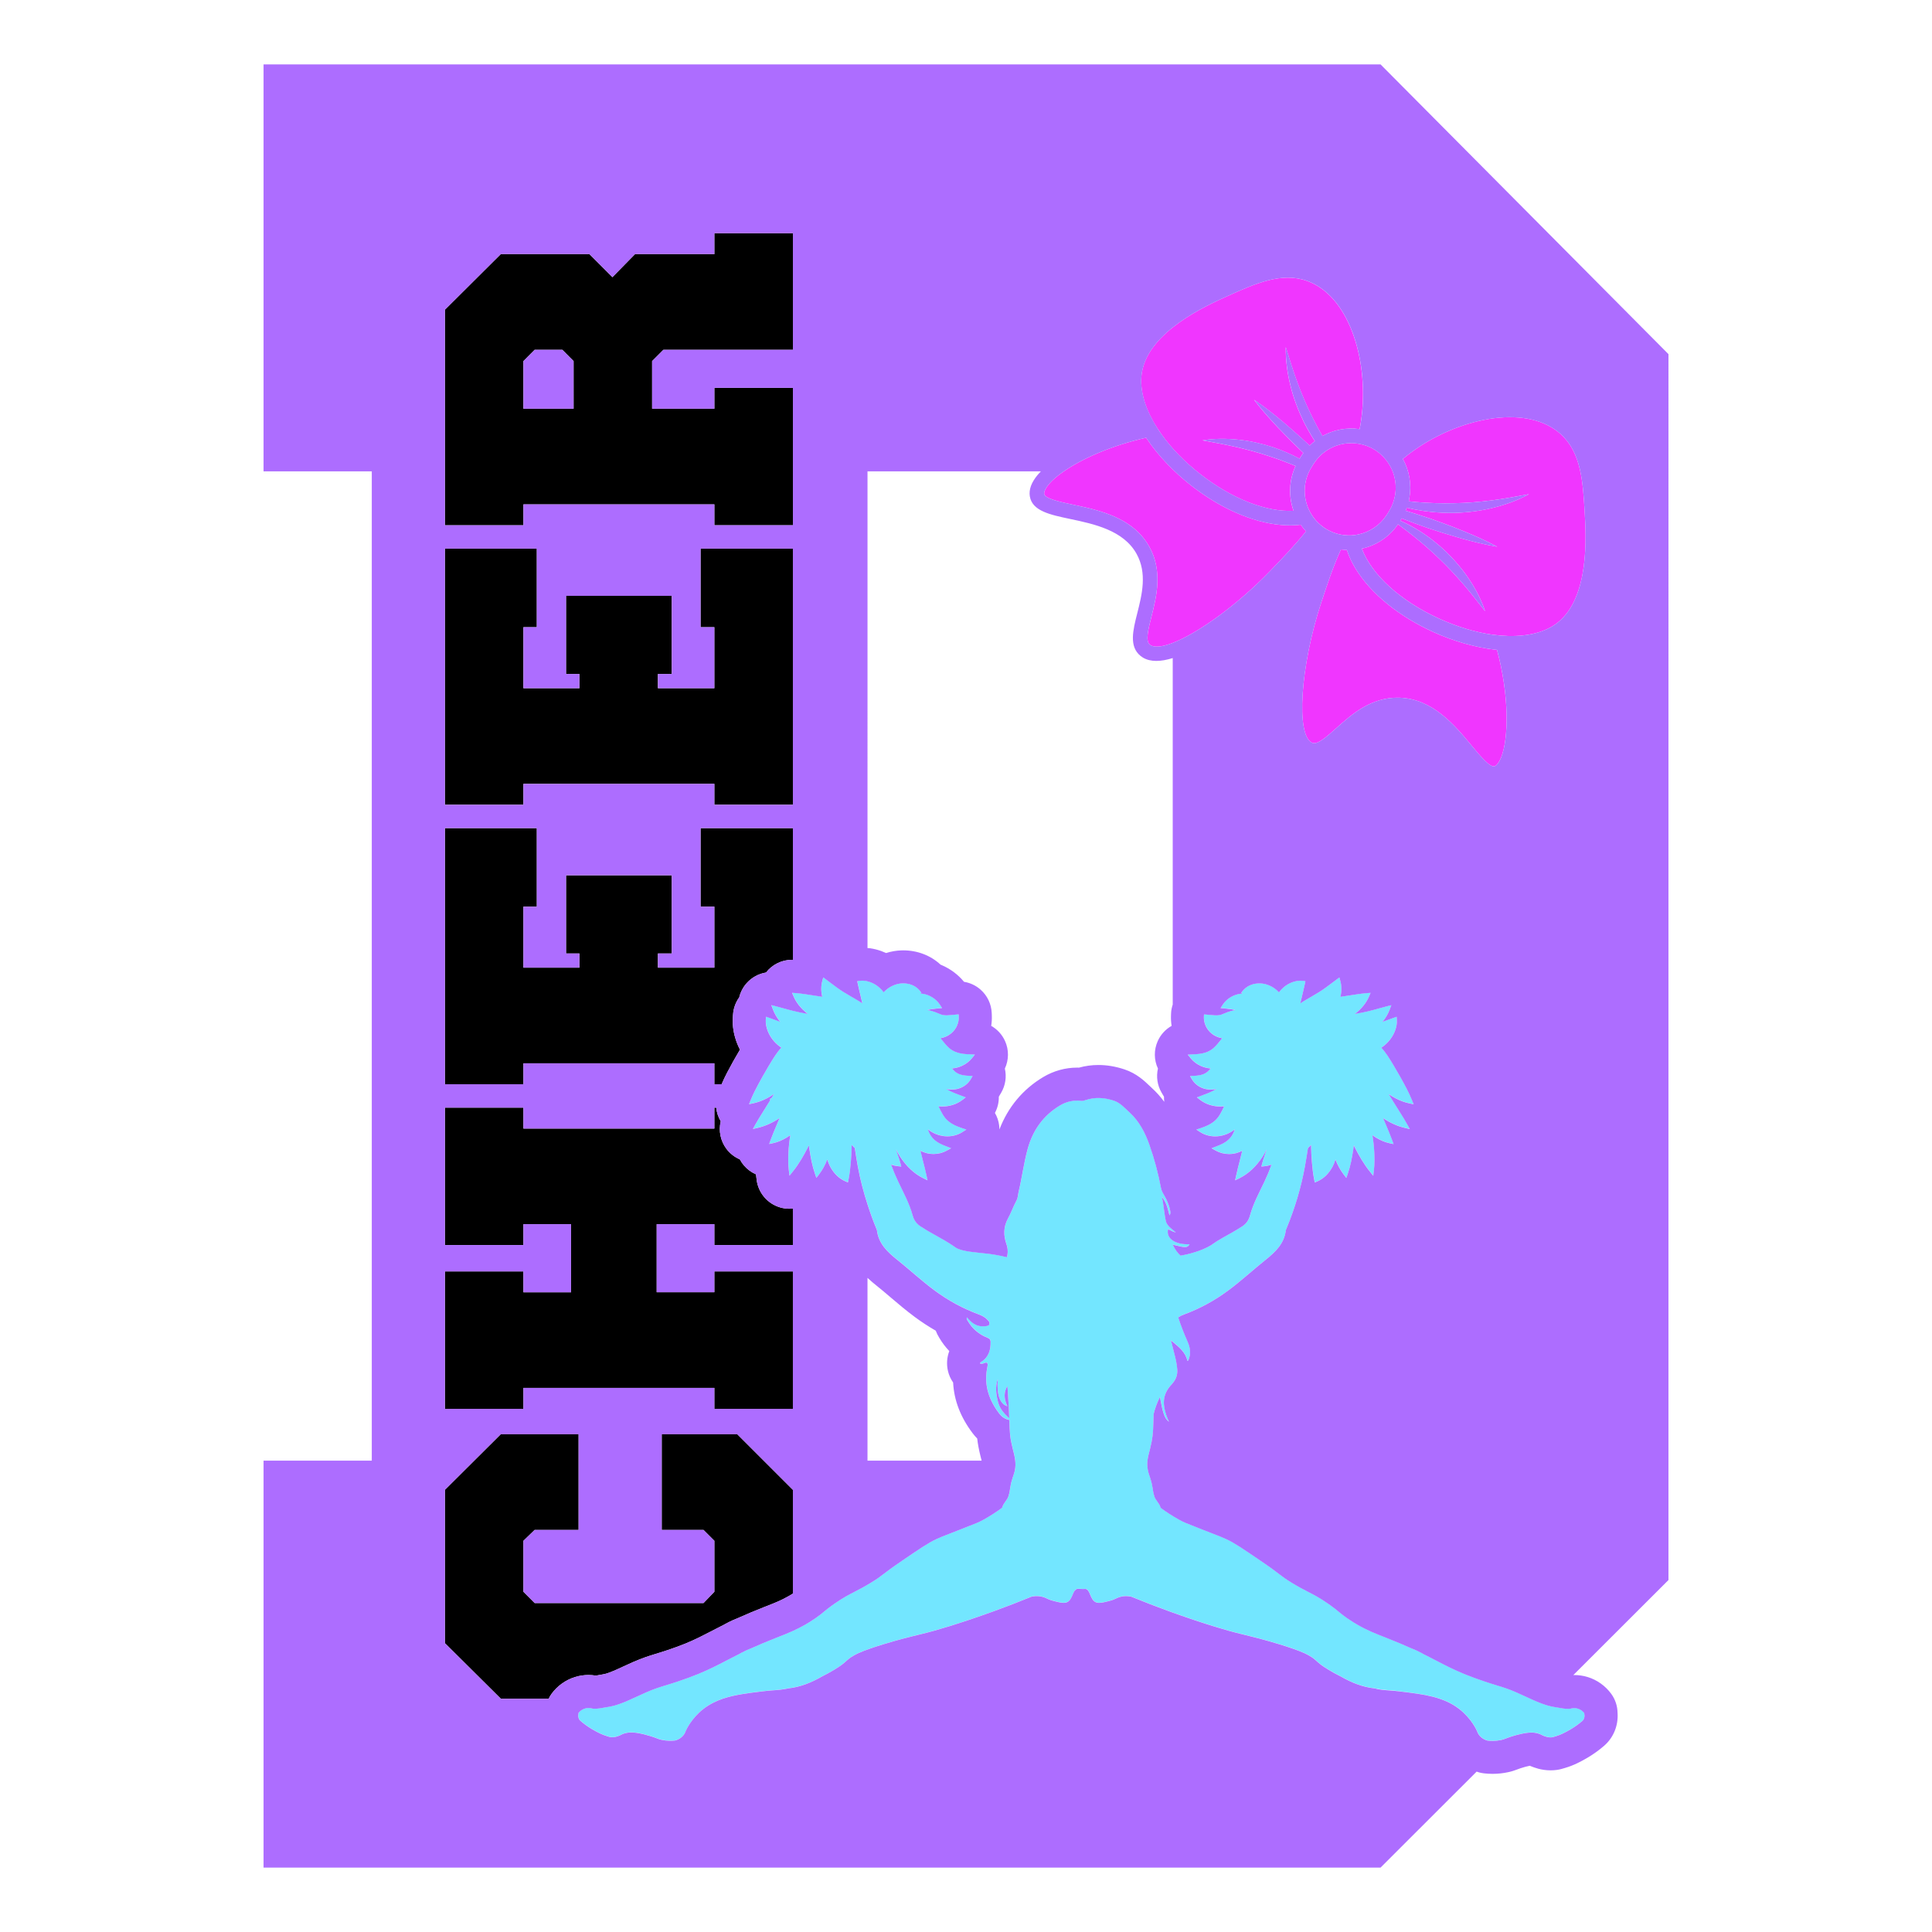
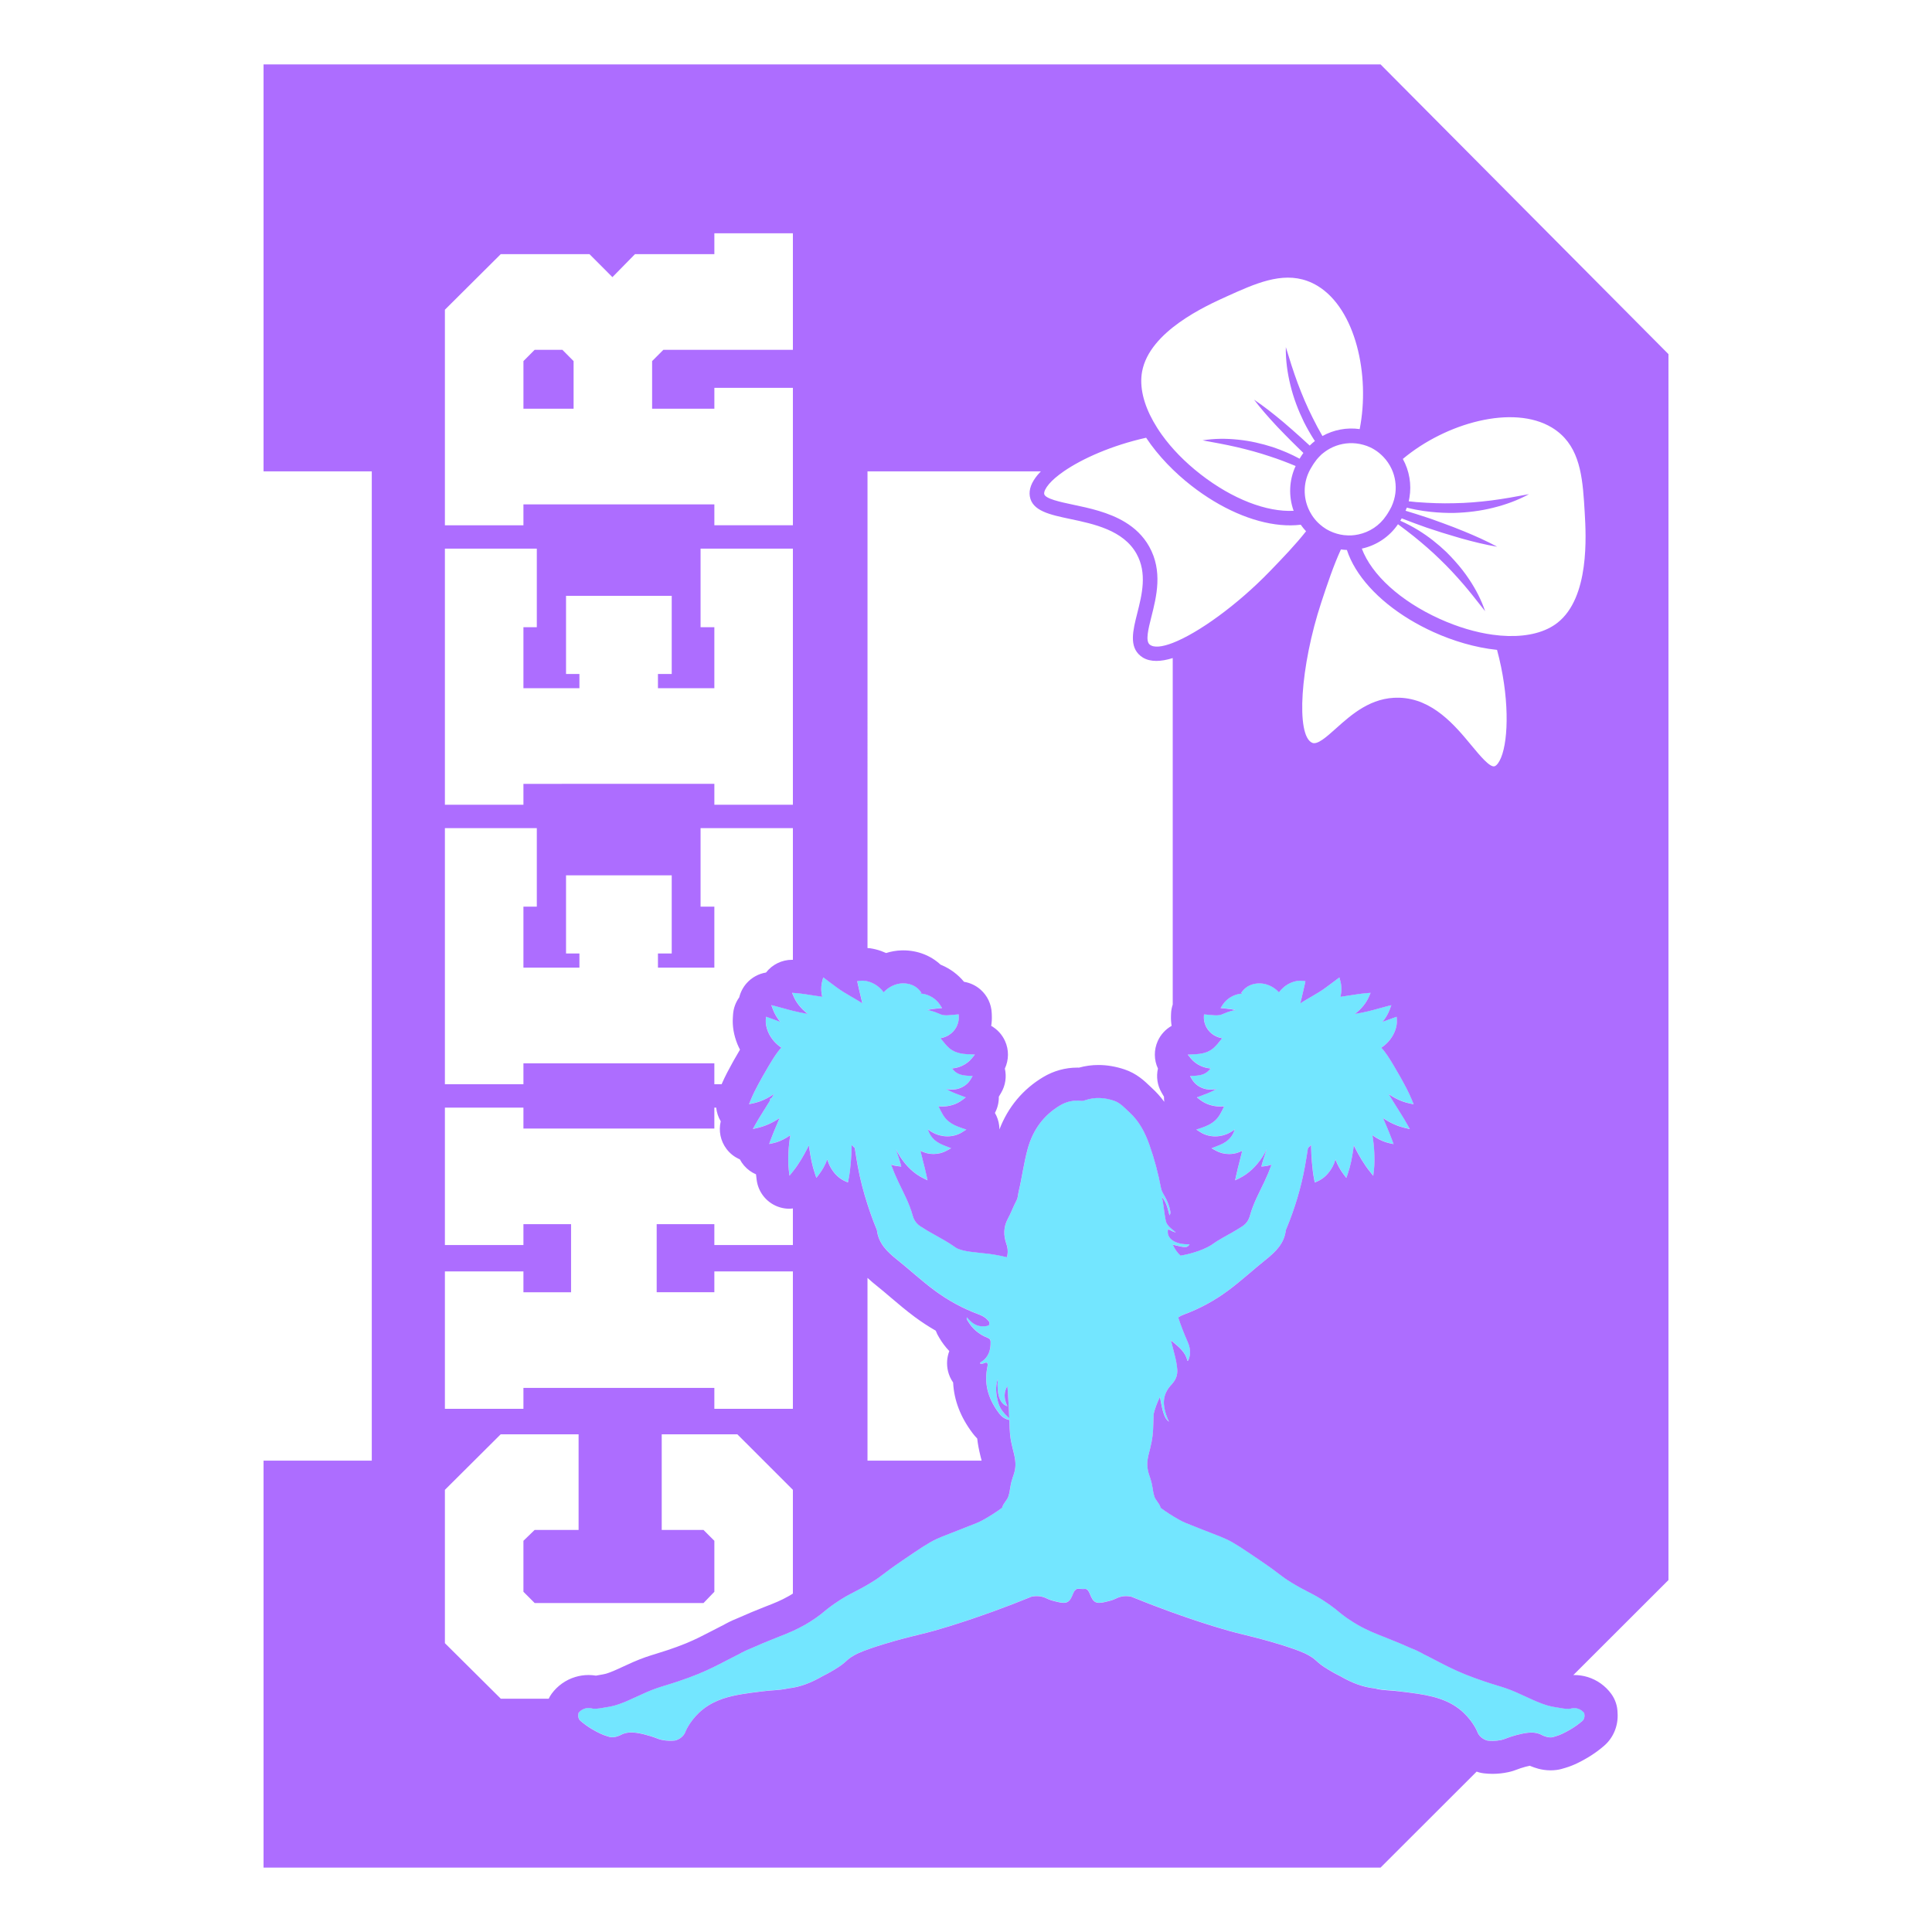
<svg xmlns="http://www.w3.org/2000/svg" version="1.1" id="Layer_3" x="0px" y="0px" width="1500px" height="1500px" viewBox="0 0 1500 1500" xml:space="preserve">
  <g>
    <path fill="#73E6FF" d="M1088.79,1313.37c16.61,2.03,31.93,3.9,44.19,13.39c9.63,7.46,13.63,16.71,13.69,16.88 c0.01,0.01,0.21,0.43,0.43,1.02c0.1,0.27,0.22,0.53,0.34,0.79c1.39,2.85,4.37,5.05,7.55,5.89c2.52,0.29,6.26,0.45,10.58-0.5 c2.27-0.5,2.55-0.83,6.45-2.18c0.23-0.08,0.95-0.32,1.89-0.62c3.66-1.15,11.72-3.43,16.96-2.89c2.2,0.23,4.08,0.87,4.08,0.87 c1.62,0.56,1.66,0.84,3.32,1.5c1.55,0.62,3.99,1.6,6.89,1.22c0.62-0.08,1.41-0.37,3.01-0.85c1.79-0.53,3.54-1.24,5.22-2.04 c0.94-0.45,1.86-0.92,2.77-1.4c1.22-0.64,2.42-1.31,3.59-2.02c3.14-1.89,6.13-4.03,8.91-6.45c1.54-1.34,1.93-3.79,1.36-5.67 l0.19-0.15c-0.51-0.7-2.14-2.73-5.09-3.63c-2.52-0.77-4.66-0.31-5.53-0.06l-0.27,0.05c-0.17,0.03-0.34,0.06-0.52,0.08 c-0.19,0.02-0.38,0.04-0.57,0.06c-2.48,0.18-5.88-0.42-11.79-1.49c-0.12-0.02-0.23-0.04-0.35-0.06c-1.38-0.25-2.76-0.57-4.12-0.95 c-0.48-0.13-0.96-0.28-1.44-0.42c-0.57-0.17-1.14-0.38-1.71-0.57c-0.5-0.17-1-0.32-1.5-0.51c-1.48-0.54-2.97-1.13-4.45-1.76 c-2.73-1.15-5.49-2.43-8.31-3.74c-2.35-1.09-4.79-2.22-7.22-3.28c-6.17-2.68-9.79-3.79-14.8-5.32c-2.69-0.83-5.75-1.76-9.84-3.13 c-5.83-1.95-10.7-3.76-15-5.5c-0.37-0.15-0.74-0.3-1.1-0.45c-8.3-3.43-14.44-6.62-21.17-10.11c-2.37-1.23-4.83-2.51-7.49-3.85 c-0.85-0.43-1.72-0.86-2.62-1.31c-0.54-0.31-1.08-0.63-1.61-0.92c-2.8-1.51-5.6-2.76-8.54-3.89c-5.18-2.34-11.18-4.89-18.41-7.72 l-0.56-0.22l-1.29-0.51c-6.27-2.44-13.17-5.14-20.89-9.56c-1.11-0.64-2.24-1.31-3.38-2.03c-1.43-0.89-2.9-1.85-4.39-2.88 c-0.12-0.08-0.24-0.16-0.36-0.25c-0.16-0.11-0.31-0.22-0.47-0.33c-2.79-1.96-4.41-3.3-6.09-4.7c-1.69-1.4-3.42-2.84-6.46-5 c-0.54-0.39-1.12-0.79-1.75-1.23c-6.68-4.62-10.73-6.7-15.41-9.11c-3.59-1.85-7.3-3.76-12.74-7.08c-4.84-2.96-6.71-4.39-9.55-6.56 c-2.68-2.05-6.35-4.86-14.37-10.33c-13.73-9.36-20.62-14.05-26.76-16.89c-3.2-1.48-5.64-2.43-10.98-4.5 c-4.47-1.74-10.6-4.11-20.69-8.16c-2.9-1.16-7.25-3.58-12.6-7c-2.31-1.47-4.57-3.05-6.77-4.68c-0.12-0.31-0.24-0.63-0.36-0.96 c-1-2.99-3.66-4.98-4.64-8.12c-0.64-2.05-0.78-2.85-1.34-6.47c-1.12-7.17-2.73-9.25-3.61-13.59c-1.33-6.53,0.36-11.49,1.67-16.78 c2.14-8.62,2.3-12.19,2.54-19.93c0.06-2.03,0.13-4.28,0.24-7.06c1.05-4.45,2.72-8.85,4.88-13.26c1.04,5.88,1.89,9.83,2.82,12.69 c1.14,3.5,2.39,5.32,4.25,6.61c-0.48-1.06-0.85-1.8-1.16-2.57c-0.75-1.83-1.32-3.57-1.8-5.29c-2.18-7.91-1.2-14.71,5.18-21.36 c0.22-0.22,0.37-0.49,0.57-0.72c2.5-2.9,3.91-6.47,3.6-10.56c-0.29-3.87-1.05-7.64-2.03-11.38c-0.54-2.06-1.05-4.12-1.57-6.19 c-0.43-1.71-0.87-3.43-1.3-5.14c0.43,0.37,0.87,0.73,1.3,1.09c4.96,4.12,10.04,8.09,11.5,14.89c0.59-0.11,0.71-0.54,0.87-0.93 c1.92-4.7,1.26-9.44-0.66-13.79c-2.77-6.26-5.27-12.6-7.38-19.07c1.35-0.92,2.87-1.68,4.55-2.3c12.31-4.55,23.67-10.75,34.24-18.57 c10.09-7.47,19.27-16.02,29.05-23.84c7.61-6.08,14.54-12.6,15.74-23.05c0.04-0.34,0.24-0.66,0.38-0.98 c6.53-15.73,11.45-31.95,14.48-48.71c0.85-4.68,1.58-9.37,2.31-14.07l0.66-0.59c0.62-0.55,1.2-1.14,1.75-1.74 c0.01,0.56,0.02,1.11,0.03,1.69c0.06,3.58,0.25,7.18,0.59,11.37l0.14,1.51c0.33,3.51,0.71,7.49,1.67,12.37l0.43,2.17l2.03-0.88 c4.89-2.12,8.87-5.98,11.83-11.48c0.91-1.72,1.64-3.55,2.2-5.46c1.74,4.44,3.84,8.24,6.44,11.62l2.02,2.64l1.08-3.14 c2.27-6.59,3.35-12.71,4.27-18.88c0.06-0.43,0.13-0.86,0.19-1.3c0.09-0.64,0.17-1.28,0.25-1.92c0.33,0.66,0.68,1.34,1.03,2.02 c2.97,5.78,6.59,12.24,11.4,18.23l2.67,3.33l0.5-4.23c0.57-4.87,0.48-9.51,0.3-13.82c-0.22-4.45-0.68-8.79-1.36-12.92 c-0.02-0.15-0.04-0.3-0.07-0.44c-0.01-0.03-0.01-0.06-0.02-0.1c0.27,0.19,0.55,0.38,0.82,0.57c0.64,0.44,1.29,0.88,1.96,1.3 c3.74,2.24,7.08,3.62,10.5,4.35l3.16,0.67l-1.11-3.03c-1.58-4.31-3.2-8.09-4.76-11.75c-0.78-1.84-1.53-3.59-2.25-5.36 c5.5,3.7,11.06,6.21,16.82,7.57l3.91,0.92l-1.95-3.52c-1.61-2.92-3.29-5.6-4.9-8.18c-0.55-0.88-1.1-1.76-1.64-2.64l-1.81-2.88 c-0.71-1.14-1.42-2.27-2.12-3.39c-0.35-0.56-0.69-1.12-1.04-1.69c-0.24-0.39-0.48-0.78-0.72-1.17c-0.17-0.28-0.35-0.56-0.52-0.84 l-0.21-0.35c-0.5-0.83-0.98-1.63-1.46-2.45c1.84,1.26,3.67,2.36,5.51,3.31c3.49,1.82,6.98,3.1,10.54,3.85l3.29,0.69l-1.27-3.11 c-2.61-6.4-5.56-11.71-8.41-16.86l-0.82-1.48c-1.59-2.83-3.18-5.53-4.73-8.15l-0.3-0.5c-1.48-2.48-3.01-5.04-4.84-7.76 c-1.22-1.8-2.78-3.95-4.74-6.06c2.13-1.43,4.07-3.09,5.7-4.97c2-2.26,3.59-4.81,4.75-7.61c1.28-3.22,1.81-6.19,1.63-9.09 l-0.15-2.35l-2.22,0.78c-2.1,0.74-4,1.43-5.77,2.08c-1.07,0.39-2.08,0.76-3.06,1.11c2.52-3.02,4.46-6.31,5.74-9.81l1.16-3.16 l-3.27,0.82c-2.08,0.52-4,1.07-5.86,1.59c-1.49,0.42-2.94,0.83-4.4,1.21c-2.84,0.78-5.84,1.49-9.15,2.17 c-1.96,0.4-3.72,0.71-5.4,0.98c-0.08,0.01-0.17,0.03-0.25,0.04c0.06-0.05,0.11-0.09,0.17-0.14c5.07-3.89,8.74-8.43,10.91-13.54 l1.15-2.7l-2.92,0.22c-2.87,0.22-5.42,0.59-7.88,0.95l-12.63,1.93c1.03-4.27,1.01-8.52-0.1-12.55l-0.7-2.52l-4.67,3.51 c-4.22,3.18-7.55,5.68-10.91,7.78c-2.1,1.3-3.99,2.43-5.94,3.55l-1.58,0.91c-1.38,0.78-2.8,1.6-4.35,2.56 c-0.22,0.13-0.43,0.26-0.65,0.4c-0.71,0.45-1.46,0.94-2.23,1.47c0.26-1.06,0.51-2.14,0.77-3.29l0.22-0.92l1.05-4.46 c0.16-0.69,0.33-1.39,0.5-2.13c0.33-1.38,0.69-2.86,1.04-4.57l0.38-1.88l-1.9-0.25c-1.48-0.2-2.93-0.18-4.28,0.03 c-1.23,0.16-2.47,0.47-3.93,0.98c-2.48,0.92-4.75,2.24-6.73,3.93c-1.38,1.16-2.62,2.5-3.72,3.97c-0.27-0.29-0.53-0.59-0.81-0.87 c-3.78-3.71-8.79-5.93-13.75-6.09c-5.09-0.12-9.49,1.55-12.61,4.74c-0.34,0.35-0.67,0.71-0.98,1.1l-1.08,1.35l0.81,0.7 c-2.01,0.12-3.97,0.55-5.83,1.26c-0.2,0.08-0.4,0.14-0.59,0.22c-3.75,1.61-6.73,4.07-8.87,7.32l-1.63,2.48l2.95,0.28 c0.67,0.06,1.29,0.13,1.9,0.19c2.6,0.27,4.71,0.57,6.53,1.11c-2.33,0.37-4.35,1-5.89,1.55c-1.65,0.6-2.62,0.99-3.49,1.4 c-0.75,0.37-1.51,0.64-2.39,0.84c-0.55,0.12-1.38,0.24-2.51,0.27c-0.49,0.01-1.02,0.01-1.62-0.02c-1.03-0.04-2.15-0.15-3.43-0.28 c-0.94-0.09-1.96-0.2-3.06-0.28l-1.84-0.14l-0.08,1.85c-0.1,2.35,0.34,4.61,1.34,6.9c0.17,0.38,0.34,0.76,0.54,1.15 c1.4,2.58,3.46,4.75,5.95,6.26c1.9,1.17,4.09,1.96,6.35,2.34c-0.06,0.07-0.11,0.14-0.17,0.21l-0.85,1.07 c-1.8,2.27-3.56,4.45-5.44,6.12c-0.27,0.23-0.54,0.46-0.78,0.69c-0.08,0.07-0.17,0.12-0.25,0.18c-0.14,0.09-0.28,0.18-0.4,0.27 l-0.75,0.55c-0.13,0.08-0.26,0.15-0.39,0.22l-0.44,0.25c-0.99,0.62-2.17,1.14-3.66,1.6c-1.02,0.34-2.21,0.61-3.63,0.84 c-0.3,0.05-0.6,0.1-0.92,0.14c-1.61,0.21-3.37,0.31-5.51,0.4l-3.52,0.15l2.2,2.75c2.02,2.53,4.64,4.54,7.68,5.95 c1.13,0.52,2.31,0.97,3.55,1.32c1.47,0.4,2.92,0.65,4.31,0.76c-0.22,0.26-0.45,0.54-0.66,0.79c-1.21,1.4-2.37,2.47-4.41,3.42 c-0.73,0.33-1.55,0.6-2.47,0.83c-0.31,0.08-0.63,0.15-0.96,0.21c-1.36,0.25-2.89,0.41-4.53,0.49l-2.94,0.14l1.49,2.54 c2.01,3.43,5.37,6.01,9.49,7.27c1.67,0.48,3.46,0.73,5.21,0.73c0.45,0,0.9-0.02,1.34-0.05c1.03-0.04,1.98-0.24,2.9-0.42l0.23-0.06 c-1.05,0.62-2.14,1.2-3.27,1.75c-2.46,1.22-5.2,2.24-8.38,3.43l-3.68,1.38l2.55,1.96c4.41,3.39,9.93,5.15,15.79,5.15 c0.93,0,1.88-0.06,2.83-0.15c-1.08,2.26-2.07,4.28-3.17,6.13c-0.22,0.41-0.46,0.76-0.7,1.12c-0.14,0.21-0.28,0.42-0.39,0.6 c-0.18,0.27-0.38,0.5-0.58,0.75c-0.22,0.27-0.44,0.54-0.65,0.83c-0.18,0.18-0.36,0.37-0.54,0.56c-0.28,0.29-0.56,0.59-0.8,0.81 c-0.23,0.19-0.47,0.4-0.7,0.6c-0.35,0.31-0.69,0.61-1.09,0.89c-2.26,1.71-5.27,3.17-9.47,4.57l-3.54,1.18l3.15,2.01 c3.33,2.13,7.4,3.26,11.59,3.26c0.67,0,1.34-0.03,2-0.09c0.93-0.06,1.8-0.25,2.65-0.43c0.33-0.07,0.66-0.14,1.05-0.21 c0.94-0.21,1.8-0.53,2.64-0.85c0.32-0.12,0.64-0.24,0.97-0.36l0.15-0.06c2.04-0.93,3.97-2.1,5.67-3.4 c-0.18,0.52-0.36,1.04-0.55,1.53c-1.01,2.66-2.38,4.65-4.54,6.63c-1.08,0.96-2.41,1.86-4.05,2.75c-1.65,0.88-3.55,1.64-5.36,2.33 l-3.56,1.36l3.32,1.86c3.11,1.75,6.69,2.65,10.34,2.65c1.31,0,2.62-0.12,3.93-0.35c1.17-0.19,2.4-0.54,3.83-1.1 c0.62-0.22,1.23-0.48,1.84-0.74l0.11-0.05c0.16-0.08,0.32-0.18,0.48-0.27c-0.57,2.43-1.19,4.87-1.85,7.43 c-0.97,3.76-1.98,7.65-2.9,11.9l-0.78,3.61l3.32-1.63c6.94-3.42,12.98-9.02,17.93-16.63c1.22-1.88,2.28-3.82,3.21-5.76 c-0.24,0.82-0.5,1.66-0.8,2.54c-0.26,0.82-0.54,1.65-0.83,2.51c-0.61,1.79-1.23,3.65-1.8,5.77l-0.67,2.5l2.57-0.26 c1.8-0.18,3.57-0.58,5.36-1.21c-1.6,4.4-3.41,8.74-5.45,13.02c-4.1,8.65-8.78,17.14-11.3,26.46c-0.98,3.64-2.85,6.32-5.92,8.35 c-4.92,3.27-10.14,6.05-15.29,8.95c-7.7,4.34-7.01,4.87-11.65,7.21c-4.75,2.4-8.84,3.63-11.61,4.45c-3.65,1.08-6.87,1.75-9.41,2.18 c-2.48-2.15-4.45-5.06-6.1-8.53c10.11,2.59,11.43,2.55,13.04-0.33c-5.55,0.23-10.13-0.89-13.11-2.94 c-3.03-2.09-4.43-5.13-3.52-8.72c1.15,0.42,2.21,1.13,3.52,1.7c0.74,0.33,1.54,0.62,2.52,0.77c-1.09-0.89-1.83-1.5-2.52-2.07 c-0.25-0.21-0.52-0.43-0.77-0.63c-2.12-1.7-4.02-3.74-4.58-6.37c-0.26-1.2-0.47-2.41-0.66-3.62c-0.79-4.89-1.21-9.85-2.27-14.72 c3.44,3.91,4.47,8.86,5.82,14.15c1.11-1.47,0.81-2.47,0.62-3.44c-0.8-4.08-2.27-7.9-4.38-11.49c-1.17-1.99-2.36-3.92-2.82-6.29 c-2.18-11.38-5.11-22.57-8.99-33.51c-3.38-9.51-7.91-18.3-15.46-25.19c-3.72-3.4-7.19-7.42-12.07-9.05 c-7.28-2.42-14.78-2.99-22.24-0.39c-1.06,0.37-2.1,0.65-3.26,0.51c-5.84-0.71-11.36,0.56-16.32,3.52 c-13.01,7.76-21.18,19.27-25.17,33.79c-3,10.93-4.39,22.21-7.02,33.22c-0.54,2.24-0.5,4.66-1.61,6.72 c-1.34,2.49-2.46,5.09-3.6,7.67c-0.97,2.21-1.96,4.4-3.11,6.51c-3.53,6.46-3.49,13.09-1.18,19.68c1.27,3.63,1.29,7.02,0.41,10.3 c-6.04-1.48-10.99-2.25-14.32-2.67c-9.2-1.17-20.82-1.59-25.59-4.93c-0.34-0.24-2.27-1.64-5.08-3.4c-1.06-0.66-2.13-1.31-3.2-1.94 c-2.68-1.58-5.41-3.08-8.12-4.6c-3.71-2.08-7.41-4.18-10.96-6.53c-0.51-0.34-0.97-0.7-1.41-1.07c-2.23-1.88-3.68-4.25-4.5-7.28 c-2.52-9.32-7.2-17.81-11.3-26.46c-2.03-4.29-3.85-8.62-5.45-13.02c1.79,0.62,3.56,1.02,5.36,1.21l2.57,0.26l-0.67-2.5 c-0.57-2.12-1.2-3.97-1.8-5.77c-0.29-0.86-0.57-1.69-0.83-2.51c-0.29-0.88-0.55-1.72-0.79-2.54c0.93,1.94,1.98,3.88,3.21,5.76 c4.95,7.61,10.99,13.21,17.93,16.63l3.32,1.63l-0.78-3.61c-0.92-4.25-1.93-8.14-2.9-11.9c-0.66-2.56-1.28-5.01-1.85-7.43 c0.16,0.09,0.32,0.19,0.48,0.27l0.11,0.05c0.61,0.26,1.22,0.52,1.84,0.74c1.43,0.55,2.66,0.91,3.83,1.1 c1.31,0.23,2.63,0.35,3.93,0.35c3.66,0,7.23-0.9,10.34-2.65l3.32-1.86l-3.56-1.36c-1.81-0.69-3.71-1.45-5.36-2.33 c-1.65-0.89-2.98-1.79-4.05-2.75c-2.16-1.98-3.53-3.97-4.54-6.63c-0.19-0.48-0.37-1-0.55-1.53c1.7,1.3,3.63,2.47,5.67,3.4 l0.15,0.06c0.33,0.11,0.65,0.24,0.97,0.36c0.83,0.32,1.7,0.64,2.64,0.85c0.39,0.07,0.72,0.14,1.05,0.21 c0.84,0.18,1.71,0.36,2.65,0.43c0.67,0.06,1.34,0.09,2,0.09c4.2,0,8.26-1.13,11.59-3.26l3.15-2.01l-3.54-1.18 c-4.2-1.41-7.21-2.86-9.47-4.57c-0.4-0.28-0.73-0.58-1.09-0.89c-0.24-0.21-0.47-0.41-0.7-0.6c-0.24-0.22-0.52-0.52-0.8-0.81 c-0.18-0.19-0.36-0.38-0.54-0.56c-0.21-0.29-0.43-0.56-0.65-0.83c-0.2-0.24-0.4-0.48-0.58-0.75c-0.11-0.18-0.25-0.39-0.39-0.6 c-0.24-0.36-0.48-0.71-0.7-1.12c-1.1-1.85-2.1-3.87-3.17-6.13c0.95,0.09,1.89,0.15,2.83,0.15c5.86,0,11.38-1.77,15.79-5.15 l2.55-1.96l-3.68-1.38c-3.17-1.19-5.91-2.21-8.38-3.43c-1.14-0.55-2.22-1.13-3.27-1.75l0.23,0.06c0.92,0.19,1.88,0.38,2.9,0.42 c0.44,0.03,0.89,0.05,1.34,0.05c1.75,0,3.54-0.25,5.21-0.73c4.12-1.26,7.48-3.84,9.49-7.27l1.49-2.54l-2.94-0.14 c-1.64-0.08-3.17-0.24-4.53-0.49c-0.33-0.06-0.65-0.13-0.96-0.21c-0.92-0.23-1.74-0.5-2.47-0.83c-2.04-0.95-3.2-2.01-4.41-3.42 c-0.22-0.25-0.44-0.52-0.66-0.79c1.39-0.11,2.83-0.36,4.31-0.76c1.24-0.35,2.42-0.8,3.55-1.32c3.04-1.41,5.65-3.42,7.68-5.95 l2.2-2.75l-3.52-0.15c-2.14-0.09-3.89-0.2-5.51-0.4c-0.32-0.05-0.62-0.1-0.92-0.14c-1.43-0.23-2.61-0.5-3.63-0.84 c-1.48-0.46-2.67-0.98-3.66-1.6l-0.44-0.25c-0.13-0.07-0.27-0.15-0.39-0.22l-0.75-0.55c-0.12-0.09-0.26-0.18-0.4-0.27 c-0.09-0.06-0.17-0.1-0.25-0.18c-0.25-0.23-0.51-0.47-0.78-0.69c-1.88-1.66-3.64-3.84-5.44-6.12l-0.85-1.07 c-0.06-0.07-0.11-0.14-0.17-0.21c2.26-0.38,4.45-1.17,6.35-2.34c2.49-1.51,4.55-3.68,5.95-6.26c0.2-0.38,0.38-0.76,0.54-1.15 c1-2.29,1.44-4.55,1.34-6.9l-0.08-1.85l-1.84,0.14c-1.1,0.08-2.12,0.19-3.06,0.28c-1.29,0.13-2.4,0.24-3.43,0.28 c-0.6,0.03-1.14,0.04-1.62,0.02c-1.13-0.03-1.96-0.15-2.51-0.27c-0.88-0.2-1.65-0.47-2.39-0.84c-0.87-0.41-1.84-0.8-3.49-1.4 c-1.54-0.55-3.56-1.18-5.89-1.55c1.82-0.54,3.93-0.84,6.53-1.11c0.61-0.06,1.24-0.13,1.9-0.19l2.95-0.28l-1.63-2.48 c-2.14-3.25-5.12-5.71-8.87-7.32c-0.19-0.08-0.4-0.14-0.59-0.22c-1.85-0.71-3.82-1.14-5.83-1.26l0.81-0.7l-1.08-1.35 c-0.31-0.39-0.64-0.75-0.98-1.1c-3.12-3.19-7.53-4.86-12.61-4.74c-4.96,0.16-9.97,2.38-13.75,6.09c-0.28,0.28-0.55,0.58-0.81,0.87 c-1.1-1.47-2.34-2.81-3.72-3.97c-1.99-1.69-4.25-3.01-6.73-3.93c-0.77-0.27-1.48-0.47-2.16-0.64c-0.61-0.15-1.19-0.26-1.77-0.34 c-1.35-0.21-2.81-0.22-4.28-0.03l-1.9,0.25l0.38,1.88c0.35,1.71,0.71,3.19,1.04,4.57c0.18,0.73,0.34,1.44,0.5,2.13l1.05,4.46 l0.22,0.92c0.26,1.15,0.52,2.23,0.77,3.29c-0.77-0.53-1.52-1.02-2.23-1.47c-0.22-0.14-0.43-0.27-0.65-0.4 c-1.55-0.95-2.98-1.77-4.35-2.56l-1.58-0.91c-1.95-1.12-3.84-2.25-5.94-3.55c-3.36-2.1-6.69-4.61-10.91-7.78l-4.67-3.51l-0.7,2.52 c-1.12,4.03-1.14,8.28-0.1,12.55l-12.63-1.93c-2.47-0.36-5.02-0.74-7.88-0.95l-2.29-0.17l-0.64-0.05l0.64,1.49l0.51,1.2 c2.17,5.11,5.84,9.65,10.91,13.54c0.06,0.05,0.11,0.09,0.17,0.14c-0.08-0.01-0.17-0.03-0.25-0.04c-1.68-0.26-3.44-0.58-5.4-0.98 c-2.1-0.44-4.05-0.89-5.94-1.36c-1.08-0.27-2.17-0.53-3.2-0.82c-1.46-0.38-2.91-0.79-4.4-1.21c-1.86-0.53-3.79-1.08-5.86-1.59 l-3.27-0.82l1.16,3.16c1.28,3.5,3.22,6.8,5.74,9.81c-0.98-0.35-1.99-0.72-3.06-1.11c-1.77-0.65-3.67-1.34-5.77-2.08l-2.22-0.78 l-0.15,2.35c-0.19,2.9,0.35,5.87,1.63,9.09c1.16,2.8,2.75,5.36,4.75,7.61c1.64,1.88,3.57,3.54,5.7,4.97 c-1.96,2.11-3.52,4.26-4.74,6.06c-1.84,2.72-3.36,5.28-4.84,7.76l-0.3,0.5c-1.55,2.62-3.14,5.32-4.73,8.15l-0.82,1.48 c-0.81,1.45-1.62,2.93-2.43,4.43c-2.06,3.81-4.11,7.83-5.98,12.42l-1.27,3.11l3.29-0.69c3.56-0.75,7.05-2.03,10.54-3.85 c1.84-0.96,3.67-2.05,5.51-3.31c-0.49,0.81-0.96,1.61-1.46,2.45l-0.21,0.35c-0.17,0.28-0.35,0.56-0.52,0.84 c0-0.2,0.01-0.4,0.01-0.6c-0.95,0.39-0.84,1.08-0.72,1.77c-0.34,0.56-0.68,1.12-1.03,1.69c-0.7,1.12-1.4,2.25-2.12,3.39l-0.38,0.61 l-1.42,2.27c-0.54,0.88-1.09,1.76-1.64,2.64c-1.62,2.58-3.29,5.26-4.9,8.18l-1.95,3.52l3.92-0.92c5.77-1.36,11.32-3.87,16.83-7.57 c-0.72,1.77-1.47,3.53-2.25,5.36c-1.56,3.66-3.18,7.44-4.76,11.75l-1.11,3.03l3.16-0.67c3.42-0.73,6.76-2.11,10.5-4.35 c0.67-0.41,1.32-0.85,1.96-1.3c0.27-0.19,0.55-0.38,0.82-0.57c-0.01,0.03-0.01,0.06-0.02,0.1c-0.02,0.15-0.04,0.3-0.07,0.44 c-0.68,4.13-1.14,8.47-1.36,12.92c-0.18,4.31-0.28,8.95,0.3,13.82l0.5,4.23l2.67-3.33c0.01-0.01,0.01-0.02,0.02-0.03 c4.79-5.99,8.41-12.43,11.38-18.2c0.35-0.68,0.7-1.36,1.03-2.02c0.08,0.64,0.16,1.29,0.25,1.92c0.06,0.43,0.13,0.87,0.19,1.3 c0.92,6.17,2,12.28,4.27,18.88l1.08,3.14l2.02-2.64c2.6-3.39,4.7-7.19,6.44-11.62c0.56,1.9,1.3,3.73,2.2,5.46 c2.96,5.5,6.94,9.35,11.83,11.48l2.03,0.88l0.43-2.17c0.97-4.87,1.34-8.85,1.67-12.37l0.14-1.51c0.34-4.18,0.53-7.79,0.59-11.37 c0.01-0.58,0.02-1.13,0.03-1.69c0.56,0.6,1.14,1.19,1.76,1.74l0.66,0.59c0.74,4.7,1.47,9.39,2.31,14.07 c1.84,10.15,4.45,20.08,7.61,29.85c2.06,6.36,4.3,12.66,6.88,18.86c0.13,0.32,0.34,0.64,0.38,0.98 c1.2,10.45,8.13,16.97,15.74,23.05c9.78,7.82,18.96,16.37,29.05,23.84c10.57,7.82,21.93,14.02,34.24,18.57 c3.52,1.3,6.33,3.14,8.28,6.01c0.02,0.19,0.03,0.39,0.05,0.58c0.13,1.55-0.38,2.11-1.85,2.4c-5.15,1.03-9.49-0.39-13.16-4.05 c-0.83-0.83-1.62-1.69-2.54-2.66c-0.36,1.31,0.29,2.05,0.75,2.84c3.62,6.14,8.8,10.48,15.41,13.08c1.48,0.58,2.26,1.4,2.3,2.99 c0.15,6.35-1.4,11.91-7.11,15.59c-0.46,0.3-1.15,0.51-0.97,1.31c0.45,0.45,0.95,0.24,1.46,0.22c1.43-0.05,3.25-1.57,4.04-0.49 c0.69,0.94,0.08,2.95-0.19,4.45c-2.35,12.97,1.61,24.27,9.3,34.46c1.99,2.63,4.62,4.69,8.04,5.23c0.3,9.52,0.27,12.81,2.62,22.28 c0.76,3.07,1.58,6.05,1.93,9.27c0.25,2.33,0.3,4.77-0.26,7.51c-0.88,4.33-2.49,6.41-3.61,13.59c-0.56,3.61-0.7,4.42-1.34,6.47 c-0.98,3.14-3.64,5.14-4.64,8.12c-0.11,0.33-0.23,0.65-0.36,0.96c-2.2,1.64-4.46,3.21-6.77,4.68c-5.35,3.42-9.71,5.84-12.6,7 c-10.09,4.05-16.22,6.43-20.69,8.16c-5.34,2.07-7.78,3.02-10.98,4.5c-6.14,2.84-13.03,7.54-26.76,16.89 c-8.02,5.46-11.69,8.27-14.37,10.33c-2.84,2.17-4.71,3.6-9.55,6.56c-5.43,3.32-9.15,5.23-12.74,7.08 c-4.68,2.41-8.73,4.49-15.41,9.11c-0.63,0.44-1.21,0.84-1.75,1.23c-3.03,2.16-4.77,3.6-6.46,5c-1.69,1.4-3.3,2.73-6.09,4.7 c-0.16,0.11-0.3,0.22-0.47,0.33c-0.12,0.08-0.24,0.16-0.36,0.25c-1.49,1.03-2.95,1.98-4.39,2.88c-1.14,0.71-2.27,1.39-3.38,2.03 c-3.36,1.92-6.53,3.48-9.59,4.87c-3.98,1.81-7.75,3.31-11.3,4.69l-1.3,0.51l-0.57,0.22c-7.23,2.84-13.23,5.39-18.41,7.72 c-2.94,1.13-5.75,2.38-8.54,3.89c-0.53,0.29-1.07,0.6-1.61,0.92c-0.9,0.44-1.77,0.88-2.62,1.31c-2.66,1.34-5.11,2.62-7.49,3.85 c-6.73,3.5-12.86,6.68-21.17,10.11c-0.36,0.15-0.73,0.3-1.1,0.45c-4.3,1.74-9.18,3.55-15,5.5c-4.09,1.37-7.15,2.31-9.84,3.13 c-5.01,1.53-8.63,2.64-14.8,5.32c-2.44,1.06-4.87,2.19-7.22,3.28c-1.29,0.6-2.54,1.14-3.81,1.72c-1.5,0.68-3.02,1.4-4.5,2.02 c-1.49,0.63-2.97,1.22-4.45,1.76c-1.07,0.39-2.14,0.75-3.21,1.08c-0.48,0.15-0.96,0.29-1.44,0.42c-1.37,0.38-2.74,0.7-4.12,0.95 c-0.12,0.02-0.23,0.04-0.35,0.06c-5.91,1.07-9.31,1.67-11.79,1.49c-0.2-0.01-0.39-0.03-0.57-0.06c-0.18-0.02-0.35-0.05-0.52-0.08 l-0.27-0.05c-0.87-0.24-3.01-0.71-5.53,0.06c-2.96,0.9-4.58,2.93-5.09,3.63l0.19,0.15c-0.57,1.88-0.17,4.33,1.36,5.67 c2.78,2.42,5.77,4.56,8.91,6.45c1.18,0.71,2.38,1.38,3.59,2.02c0.92,0.48,1.84,0.95,2.77,1.4c1.68,0.8,3.43,1.51,5.22,2.04 c1.61,0.48,2.4,0.77,3.01,0.85c2.89,0.38,5.34-0.6,6.89-1.22c1.66-0.67,1.7-0.95,3.32-1.5c0,0,1.88-0.65,4.08-0.87 c6.58-0.68,17.74,3.12,18.85,3.5c3.9,1.35,4.18,1.68,6.45,2.18c4.32,0.95,8.06,0.79,10.58,0.5c3.18-0.84,6.16-3.04,7.55-5.89 c0.13-0.26,0.24-0.52,0.34-0.79c0.22-0.59,0.43-1.01,0.43-1.02c0.07-0.17,4.07-9.42,13.69-16.88c4.6-3.56,9.62-6.05,14.99-7.87 c4.7-1.6,9.68-2.67,14.83-3.53c4.65-0.78,9.44-1.39,14.37-1.99c3.6-0.44,4.82-0.56,4.82-0.56c6.29-0.63,8.9-0.51,14.09-1.41 c1.25-0.22,2.14-0.48,2.86-0.55c9.45-1.04,18.02-4.63,26.2-9.31c2.91-1.44,5.93-3.08,9.03-4.95c5.77-3.46,7.71-5.23,9.43-6.79 c0.71-0.64,1.57-1.37,1.64-1.43c2.94-2.56,7.68-4.72,7.68-4.72c10.35-4.71,30.95-10.29,32.4-10.68c1.17-0.31,2.36-0.63,3.61-0.96 c3.08-0.81,5.42-1.39,6.72-1.71c4.72-1.17,7.09-1.76,10.16-2.51c5.34-1.3,24.52-6.63,52.78-16.89c9.67-3.51,19.4-7.28,29.01-11.21 c4.02-0.85,8-0.57,12.05,1.49c2.47,1.26,5.29,1.92,8.01,2.56c7.4,1.76,9.51,0.59,12.26-6.5c0.77-1.99,1.81-3.22,3.21-3.69 c1.4,0.09,2.83,0.15,4.28,0.15c0.81,0,1.61-0.02,2.4-0.05c1.27,0.53,2.24,1.72,2.97,3.6c2.75,7.09,4.86,8.27,12.26,6.5 c2.73-0.65,5.54-1.31,8.01-2.56c4.05-2.06,8.02-2.34,12.05-1.49c9.61,3.93,19.34,7.7,29.01,11.21 c28.26,10.26,47.44,15.59,52.78,16.89c3.07,0.75,5.43,1.33,10.16,2.51c1.3,0.32,3.64,0.91,6.72,1.71c1.25,0.33,2.44,0.65,3.61,0.96 c1.45,0.39,22.05,5.96,32.4,10.68c0,0,4.74,2.16,7.68,4.72c0.07,0.06,0.93,0.79,1.64,1.43c1.72,1.56,3.67,3.33,9.43,6.79 c3.1,1.86,6.12,3.5,9.03,4.95c8.19,4.69,16.75,8.28,26.2,9.31c0.73,0.08,1.62,0.34,2.86,0.55c5.18,0.9,7.8,0.78,14.09,1.41 C1083.97,1312.8,1085.19,1312.93,1088.79,1313.37z M774.84,1088.4c-1.52-5.95-2.21-11.83-0.13-17.75 c-1.04,11.95,1.56,19.52,7.44,21.13c-3.05-6.05-2.63-11.46-0.04-15.62c0.07,0.84,0.15,1.67,0.21,2.51 c0.78,10.38,1.07,17.32,1.24,22.49C779.63,1097.64,776.22,1093.8,774.84,1088.4z" />
-     <path fill="#F036FF" d="M1052.96,344.25c1.87,0.21,3.73,0.58,5.57,1.1c1.8,0.51,3.59,1.14,5.33,1.96c1.05,0.5,2.09,1.05,3.11,1.67 c2.68,1.62,5.02,3.57,7.09,5.73c1.32,1.38,2.52,2.86,3.58,4.42c1.1,1.62,2.08,3.32,2.89,5.09c2.64,5.81,3.64,12.29,2.85,18.68 c-0.21,1.68-0.55,3.35-1.02,5c-0.05,0.16-0.1,0.32-0.15,0.49c-0.24,0.81-0.5,1.62-0.8,2.42c-0.33,0.86-0.66,1.72-1.06,2.57 c-0.07,0.14-0.15,0.28-0.22,0.42c-0.44,0.9-0.91,1.8-1.44,2.68l-1.03,1.7l-0.52,0.86c-0.25,0.42-0.54,0.79-0.81,1.19 c-0.01,0.02-0.03,0.04-0.04,0.06c-5.18,7.78-13.03,12.82-21.6,14.64c-1.84,0.39-3.71,0.66-5.6,0.75c-0.78,0.04-1.57,0.02-2.35,0.01 c-1.13-0.02-2.26-0.1-3.39-0.24c-0.91-0.11-1.82-0.27-2.73-0.45c-1.86-0.38-3.71-0.91-5.52-1.61c-1.86-0.72-3.69-1.57-5.46-2.64 c-0.08-0.05-0.15-0.11-0.23-0.16c-1.62-1-3.11-2.12-4.5-3.33c-0.98-0.85-1.92-1.74-2.79-2.69c-0.44-0.48-0.86-0.98-1.27-1.48 c-0.85-1.04-1.63-2.11-2.35-3.23c-1.05-1.64-1.96-3.35-2.72-5.13c-3.78-8.86-3.85-19.17,0.47-28.33c0.5-1.07,1.06-2.12,1.69-3.15 l0.79-1.3l0.76-1.25c0.27-0.45,0.59-0.86,0.88-1.3c0.6-0.9,1.23-1.76,1.89-2.58c0.86-1.06,1.77-2.05,2.72-2.98 c0.4-0.38,0.77-0.79,1.18-1.15c0.43-0.38,0.89-0.72,1.34-1.07c1.05-0.84,2.13-1.61,3.26-2.32c0.59-0.37,1.19-0.72,1.8-1.05 C1038.75,344.88,1045.89,343.46,1052.96,344.25z M1112.9,490.71c-6.48-2.94-12.62-6.18-18.37-9.66 c-24.84-15.02-42.43-34.5-48.82-54.06c-1.54-0.06-3.09-0.19-4.63-0.4c-5.8,12.57-10.65,27.18-15.22,41.03 c-16.36,49.52-19.87,103.53-7.1,109.09c4.07,1.76,11.04-4.48,18.42-11.09c12.18-10.91,27.35-24.49,49.14-23.91 c26.06,0.69,43.49,21.77,56.21,37.16c6.36,7.69,14.26,17.25,17.87,16.05c1.65-0.55,3.53-3.08,5.04-6.77 c5.93-14.52,6.49-47.88-3.16-83.57C1145.21,502.81,1127.8,497.48,1112.9,490.71z M1136.05,453.46 c-5.84-6.75-11.87-13.27-18.29-19.39c-6.33-6.21-13.08-11.98-20.01-17.61c-4.03-3.22-8.17-6.34-12.36-9.45 c-6.82,9.98-16.97,16.5-28.07,18.93c7.61,20.23,29.75,40.61,60.28,54.48c14.16,6.43,28.19,10.54,41.18,12.35 c2.09,0.29,4.16,0.52,6.2,0.69c2.01,0.17,3.99,0.28,5.94,0.33c15.59,0.4,29.01-2.99,38.29-10.27 c25.05-19.63,22.22-67.59,21.16-85.64c-1.41-23.83-2.74-46.34-18.4-60.65c-2.18-1.99-4.55-3.75-7.07-5.27 c-30.13-18.21-82.45-3.55-115.73,24.35c5.06,9.13,6.9,19.8,5.1,30.19c-0.16,0.9-0.31,1.81-0.53,2.7c2.04,0.21,4.09,0.47,6.13,0.64 c0.25,0.02,0.5,0.02,0.75,0.04c9.46,0.73,18.91,1.09,28.34,0.82c9.69-0.14,19.35-0.97,29.02-2.17c9.67-1.25,19.31-3,29.14-4.87 c-8.78,4.81-18.3,8.25-28.07,10.63c-9.77,2.44-19.84,3.65-29.93,3.94c-6.05,0.09-12.1-0.18-18.11-0.81 c-3.87-0.4-7.73-0.93-11.54-1.69c-0.14-0.03-0.28-0.04-0.42-0.07c-2.28-0.45-4.53-0.96-6.78-1.53c-0.29,0.81-0.65,1.61-0.99,2.41 c5.36,1.61,10.7,3.29,16.01,5.06c1,0.33,2.01,0.65,3,0.98c3.37,1.19,6.72,2.41,10.08,3.64c5.48,2.01,10.94,4.07,16.34,6.32 c8.72,3.58,17.35,7.41,25.73,11.94c-9.4-1.58-18.56-3.86-27.64-6.39c-1.81-0.49-3.59-1.07-5.39-1.59c-3.33-0.97-6.66-1.95-9.96-3 c-3.88-1.23-7.75-2.49-11.61-3.79c-0.06-0.02-0.11-0.04-0.17-0.06c-6.5-2.28-12.96-4.68-19.38-7.19l-1.11,1.84 c4.81,2.12,9.48,4.57,13.97,7.34c7.88,4.83,15.16,10.62,21.86,17c2.23,2.2,4.37,4.48,6.46,6.81c4.09,4.56,7.92,9.35,11.27,14.47 c5.12,7.68,9.4,15.91,12.32,24.64c-1.05-1.34-2.09-2.65-3.13-3.98C1145.34,464.73,1140.8,458.98,1136.05,453.46z M833.24,391.86 c12.3,2.59,27.47,5.79,40.19,13.48c7.48,4.52,14.12,10.6,18.83,19.03c10.64,19.03,5.66,38.76,1.66,54.62 c-2.42,9.61-4.71,18.69-1.26,21.47c3.24,2.59,9.61,1.87,17.85-1.3c19.58-7.54,49.94-29.27,75.46-55.67 c9.67-10,19.82-20.53,28.06-31.01c-1.5-1.61-2.88-3.3-4.12-5.08c-19.8,2.42-44.04-4.14-67.75-18.47 c-5.75-3.48-11.47-7.41-17.08-11.78c-12.92-10.05-25.73-22.99-35.22-37.29c-26.74,5.96-49.72,16.28-63.95,26.11 c-4.98,3.44-8.9,6.81-11.52,9.92c-2.57,3.05-3.94,5.9-3.66,7.61C811.34,387.24,823.48,389.8,833.24,391.86z M898.46,332.32 c1.1,1.72,2.26,3.45,3.49,5.17c7.64,10.67,17.79,21.18,30.07,30.73c24.87,19.36,51.39,29.45,72.3,28.38 c-3.95-11.07-3.65-23.56,1.56-34.78c-6.6-2.74-13.24-5.3-20.01-7.48c-8.4-2.84-16.98-5.15-25.67-7.19 c-8.71-2.01-17.54-3.59-26.59-5.25c9.08-1.47,18.37-1.5,27.54-0.54c9.2,0.9,18.26,3,27.08,5.82c7.15,2.42,14.1,5.4,20.74,8.97 l0.79-1.31c0.67-1.1,1.4-2.14,2.14-3.16c-1.48-1.42-2.94-2.87-4.41-4.3c-3.33-3.23-6.61-6.52-9.86-9.85 c-1.85-1.89-3.72-3.76-5.53-5.7c-0.69-0.73-1.37-1.48-2.06-2.22c-5.73-6.17-11.3-12.5-16.44-19.28 c7.91,5.32,15.31,11.19,22.53,17.24c2.26,1.88,4.46,3.83,6.67,5.77c4.53,3.96,9,7.98,13.4,12.06c0.2,0.19,0.41,0.37,0.61,0.56 c0.04-0.04,0.08-0.08,0.12-0.12c1.25-1.22,2.55-2.37,3.91-3.43c-0.28-0.42-0.58-0.83-0.85-1.26c-2.79-4.37-5.35-8.89-7.69-13.53 c-4.42-9.07-8.03-18.55-10.41-28.33c-2.42-9.76-3.8-19.78-3.62-29.79c2.91,9.57,5.84,18.92,9.23,28.07 c3.43,9.12,7.18,18.07,11.56,26.71c2.37,4.84,4.94,9.57,7.63,14.26c8.76-4.86,18.94-6.82,28.93-5.38 c8.24-41.98-3.21-93.37-32.73-111.21c-2.52-1.52-5.17-2.8-7.96-3.81c-19.95-7.23-40.5,2.06-62.26,11.89 c-16.48,7.44-60.26,27.22-66,58.52c-2.13,11.6,1.1,25.06,8.7,38.68C896.36,328.91,897.37,330.61,898.46,332.32z" />
-     <path d="M406.39,1093.8h-60.97V987.1h60.97v16.21h36.98v-52.86h-36.98v16.21h-60.97v-106.7h60.97v16.22h148.23v-16.22h1.43 c0.39,3.72,1.56,7.35,3.53,10.61c-1.77,7.36-0.22,15.26,4.49,21.48c2.74,3.62,6.33,6.37,10.34,8.08c0.9,1.72,2.01,3.35,3.31,4.85 c2.57,2.98,5.75,5.27,9.24,6.77l0.48,4.08c1.21,10.26,8.46,18.8,18.4,21.64c2.34,0.67,4.71,0.99,7.06,0.99 c0.91,0,1.8-0.14,2.69-0.23v28.41h-60.97v-16.21h-44.77v52.86h44.77V987.1h60.97v106.7h-60.97v-16.22H406.39V1093.8z M406.39,825.56h148.23v16.22h5.63c2.85-6.53,5.84-12.01,8.53-16.86l0.82-1.48c1.71-3.04,3.34-5.81,4.92-8.5 c-0.73-1.4-1.41-2.85-2.02-4.33c-2.81-7.06-3.95-13.86-3.52-20.53l0.15-2.35c0.31-4.89,2.01-9.52,4.81-13.39 c0.98-4.07,2.96-7.91,5.87-11.13c3.97-4.41,9.26-7.22,14.92-8.15c4.86-6.25,12.34-9.89,20.23-9.89c0.21,0,0.43,0.02,0.64,0.02 V642.96h-71.68v60.97h10.7v47.35h-43.79v-11.02h10.7v-60.66h-82.06v60.66h10.39v11.02h-43.47v-47.35h10.39v-60.97h-71.36v198.82 h60.97V825.56z M406.39,608.58h148.23v16.22h60.97V425.98h-71.68v60.97h10.7v47.35h-43.79v-11.02h10.7v-60.66h-82.06v60.66h10.39 v11.02h-43.47v-47.35h10.39v-60.97h-71.36V624.8h60.97V608.58z M406.39,407.82h-60.97V240.47l43.35-43.14h68.92l17.79,17.84 L493,197.32h61.63v-16.21h60.97v90.48H515.05l-8.75,8.76v36.97h48.33v-16.21h60.97v106.7h-60.97V391.6H406.39V407.82z M406.39,317.33h38.93v-36.97l-8.7-8.76h-21.54l-8.7,8.76V317.33z M462.68,1300.94c1.25-0.21,3.64-0.65,5.5-0.98 c0.98-0.18,1.6-0.33,2.23-0.5l0.73-0.22c0.67-0.21,1.3-0.42,1.94-0.66c1.13-0.41,2.21-0.84,3.29-1.3c2.46-1.04,4.94-2.19,7.48-3.37 c2.56-1.19,5.17-2.4,7.78-3.53c7.54-3.27,12.17-4.69,17.53-6.33c2.64-0.81,5.46-1.67,9.2-2.93c4.99-1.67,9.41-3.29,13.51-4.95 l0.93-0.38c7.29-3.01,12.78-5.86,19.15-9.17c2.46-1.28,5.01-2.6,7.77-3.99l2.01-1.01c0.64-0.37,1.11-0.64,1.58-0.89 c3.43-1.85,6.97-3.48,10.83-4.99c5.91-2.65,12.11-5.25,18.94-7.93l1.89-0.74c5.87-2.28,11.38-4.43,17.47-7.92 c1.33-0.76,2.6-1.56,2.6-1.56c0.2-0.13,0.37-0.24,0.56-0.36v-80.53l-43.14-43.13h-58.7v74.26h32.44l8.43,8.43v39.58l-8.42,8.75 H415.13l-8.74-8.75v-39.58l8.7-8.43h34.13v-74.26h-60.47l-43.33,43.13v119.04l43.42,43.13h37.16c0.64-1.31,1.37-2.6,2.26-3.82 c4.51-6.18,11.02-10.82,18.33-13.05c3.34-1.02,6.82-1.54,10.33-1.54C458.86,1300.48,460.78,1300.63,462.68,1300.94z" />
    <path fill="#AD6DFF" d="M1146.46,1375.48c0.66,0.21,1.31,0.46,1.98,0.64c1.19,0.32,2.39,0.54,3.61,0.69c2.27,0.26,4.56,0.4,6.8,0.4 c4.13,0,8.25-0.45,12.24-1.32c3.01-0.66,4.9-1.34,6.89-2.1c0.57-0.22,1.3-0.5,2.41-0.88c2.55-0.88,5.5-1.63,7.36-1.98 c0.31,0.13,0.65,0.27,1.02,0.42c2.35,0.94,7.84,3.14,15.09,3.14c1.51,0,3.06-0.1,4.72-0.31c2.56-0.34,4.52-0.95,5.95-1.39 l0.93-0.28c2.95-0.87,5.98-2.05,9.01-3.5c1.24-0.59,2.45-1.21,3.65-1.85c1.66-0.87,3.29-1.79,4.87-2.74 c4.53-2.73,8.75-5.79,12.55-9.1c7.32-6.38,11.03-15.89,10.33-25.51c-0.07-5.13-1.68-10.29-4.92-14.74 c-4.51-6.18-11.02-10.82-18.31-13.04c-3.35-1.02-6.83-1.54-10.35-1.54c-0.26,0-0.52,0.06-0.79,0.06l73.89-73.81V274.95L1071.85,50 H204.62v315.97h84.03v768.07h-84.03V1450h867.22L1146.46,1375.48z M1140.73,449.92c-3.36-5.11-7.18-9.91-11.27-14.47 c-2.09-2.33-4.23-4.61-6.46-6.81c-6.7-6.39-13.99-12.17-21.86-17c-4.49-2.76-9.16-5.21-13.97-7.34l1.11-1.84 c6.42,2.51,12.88,4.9,19.38,7.19c0.06,0.02,0.11,0.04,0.17,0.06c3.86,1.29,7.73,2.55,11.61,3.79c3.3,1.05,6.63,2.03,9.96,3 c1.8,0.53,3.58,1.1,5.39,1.59c9.08,2.53,18.24,4.81,27.64,6.39c-8.39-4.53-17.02-8.36-25.73-11.94c-5.4-2.25-10.86-4.31-16.34-6.32 c-3.35-1.23-6.71-2.45-10.08-3.64c-1-0.34-2.01-0.65-3-0.98c-5.31-1.77-10.65-3.45-16.01-5.06c0.34-0.8,0.7-1.6,0.99-2.41 c2.25,0.56,4.51,1.08,6.78,1.53c0.14,0.03,0.28,0.04,0.42,0.07c3.82,0.76,7.67,1.29,11.54,1.69c6.01,0.63,12.06,0.9,18.11,0.81 c10.08-0.3,20.16-1.5,29.93-3.94c9.77-2.39,19.28-5.82,28.07-10.63c-9.83,1.87-19.47,3.62-29.14,4.87 c-9.67,1.2-19.34,2.03-29.02,2.17c-9.43,0.27-18.88-0.1-28.34-0.82c-0.25-0.02-0.5-0.02-0.75-0.04c-2.04-0.17-4.09-0.43-6.13-0.64 c0.21-0.9,0.37-1.8,0.53-2.7c1.8-10.39-0.05-21.06-5.1-30.19c33.28-27.9,85.61-42.56,115.73-24.35c2.52,1.52,4.89,3.28,7.07,5.27 c15.67,14.31,17,36.82,18.4,60.65c1.06,18.05,3.89,66-21.16,85.64c-9.28,7.28-22.7,10.66-38.29,10.27 c-1.95-0.05-3.93-0.16-5.94-0.33c-2.04-0.17-4.1-0.4-6.2-0.69c-12.99-1.81-27.02-5.92-41.18-12.35 c-30.52-13.87-52.67-34.25-60.28-54.48c11.1-2.43,21.26-8.94,28.07-18.93c4.19,3.11,8.33,6.23,12.36,9.45 c6.93,5.63,13.68,11.4,20.01,17.61c6.42,6.12,12.45,12.64,18.29,19.39c4.74,5.52,9.29,11.28,13.87,17.12 c1.04,1.33,2.08,2.64,3.13,3.98C1150.13,465.83,1145.85,457.6,1140.73,449.92z M1165.45,588.14c-1.51,3.7-3.39,6.23-5.04,6.77 c-3.6,1.2-11.51-8.37-17.87-16.05c-12.73-15.39-30.15-36.46-56.21-37.16c-21.79-0.58-36.95,13-49.14,23.91 c-7.38,6.61-14.36,12.85-18.42,11.09c-12.77-5.56-9.26-59.57,7.1-109.09c4.57-13.85,9.42-28.45,15.22-41.03 c1.54,0.22,3.09,0.34,4.63,0.4c6.38,19.56,23.98,39.05,48.82,54.06c5.75,3.48,11.89,6.71,18.37,9.66 c14.9,6.77,32.31,12.1,49.39,13.86C1171.94,540.26,1171.38,573.63,1165.45,588.14z M1063.85,347.32c1.05,0.5,2.09,1.05,3.11,1.67 c2.68,1.62,5.02,3.57,7.09,5.73c1.32,1.38,2.52,2.86,3.58,4.42c1.1,1.62,2.08,3.32,2.89,5.09c2.64,5.81,3.64,12.29,2.85,18.68 c-0.21,1.68-0.55,3.35-1.02,5c-0.05,0.16-0.1,0.32-0.15,0.49c-0.24,0.81-0.5,1.62-0.8,2.42c-0.33,0.86-0.66,1.72-1.06,2.57 c-0.07,0.14-0.15,0.28-0.22,0.42c-0.44,0.9-0.91,1.8-1.44,2.68l-1.03,1.7l-0.52,0.86c-0.25,0.42-0.54,0.79-0.81,1.19 c-0.01,0.02-0.03,0.04-0.04,0.06c-5.18,7.78-13.03,12.82-21.6,14.64c-1.84,0.39-3.71,0.66-5.6,0.75c-0.78,0.04-1.57,0.02-2.35,0.01 c-1.13-0.02-2.26-0.1-3.39-0.24c-0.91-0.11-1.82-0.27-2.73-0.45c-1.86-0.38-3.71-0.91-5.52-1.61c-1.86-0.72-3.69-1.57-5.46-2.64 c-0.08-0.05-0.15-0.11-0.23-0.16c-1.62-1-3.11-2.12-4.5-3.33c-0.98-0.85-1.92-1.74-2.79-2.69c-0.44-0.48-0.86-0.98-1.27-1.48 c-0.85-1.04-1.63-2.11-2.35-3.23c-1.05-1.64-1.96-3.35-2.72-5.13c-3.78-8.86-3.85-19.17,0.47-28.33c0.5-1.07,1.06-2.12,1.69-3.15 l0.79-1.3l0.76-1.25c0.27-0.45,0.59-0.86,0.88-1.3c0.6-0.9,1.23-1.76,1.89-2.58c0.86-1.06,1.77-2.05,2.72-2.98 c0.4-0.38,0.77-0.79,1.18-1.15c0.43-0.38,0.89-0.72,1.34-1.07c1.05-0.84,2.13-1.61,3.26-2.32c0.59-0.37,1.19-0.72,1.8-1.05 c6.21-3.37,13.35-4.78,20.42-3.99c1.87,0.21,3.73,0.58,5.57,1.1C1060.33,345.86,1062.12,346.49,1063.85,347.32z M886.71,288.54 c5.75-31.31,49.52-51.08,66-58.52c21.76-9.83,42.31-19.11,62.26-11.89c2.78,1.01,5.43,2.29,7.96,3.81 c29.52,17.85,40.97,69.24,32.73,111.21c-9.99-1.44-20.18,0.52-28.93,5.38c-2.69-4.68-5.27-9.42-7.63-14.26 c-4.38-8.64-8.13-17.59-11.56-26.71c-3.39-9.14-6.32-18.49-9.23-28.07c-0.18,10.01,1.2,20.03,3.62,29.79 c2.38,9.79,5.99,19.27,10.41,28.33c2.34,4.63,4.9,9.16,7.69,13.53c0.27,0.43,0.57,0.84,0.85,1.26c-1.36,1.06-2.67,2.2-3.91,3.43 c-0.04,0.04-0.08,0.08-0.12,0.12c-0.2-0.19-0.41-0.37-0.61-0.56c-4.41-4.09-8.88-8.11-13.4-12.06c-2.21-1.93-4.41-3.89-6.67-5.77 c-7.22-6.05-14.62-11.92-22.53-17.24c5.15,6.78,10.72,13.12,16.44,19.28c0.69,0.74,1.37,1.49,2.06,2.22 c1.81,1.94,3.68,3.8,5.53,5.7c3.25,3.32,6.53,6.61,9.86,9.85c1.47,1.43,2.93,2.88,4.41,4.3c-0.74,1.02-1.47,2.06-2.14,3.16 l-0.79,1.31c-6.63-3.57-13.59-6.55-20.74-8.97c-8.82-2.82-17.88-4.92-27.08-5.82c-9.18-0.97-18.46-0.93-27.54,0.54 c9.04,1.66,17.88,3.24,26.59,5.25c8.69,2.04,17.27,4.35,25.67,7.19c6.77,2.18,13.41,4.74,20.01,7.48 c-5.21,11.21-5.51,23.71-1.56,34.78c-20.91,1.07-47.44-9.03-72.3-28.38c-12.28-9.55-22.43-20.06-30.07-30.73 c-1.23-1.72-2.4-3.44-3.49-5.17c-1.08-1.7-2.1-3.4-3.05-5.1C887.81,313.59,884.58,300.14,886.71,288.54z M814.38,375.89 c2.62-3.11,6.54-6.48,11.52-9.92c14.23-9.83,37.22-20.15,63.95-26.11c9.49,14.31,22.3,27.25,35.22,37.29 c5.62,4.37,11.33,8.3,17.08,11.78c23.71,14.34,47.94,20.89,67.75,18.47c1.24,1.78,2.62,3.47,4.12,5.08 c-8.24,10.48-18.39,21.01-28.06,31.01c-25.52,26.4-55.87,48.13-75.46,55.67c-8.23,3.17-14.61,3.89-17.85,1.3 c-3.45-2.78-1.16-11.86,1.26-21.47c4-15.86,8.98-35.59-1.66-54.62c-4.71-8.43-11.35-14.51-18.83-19.03 c-12.72-7.69-27.89-10.89-40.19-13.48c-9.76-2.06-21.9-4.62-22.52-8.36C810.44,381.79,811.81,378.94,814.38,375.89z M673.53,365.97 h134.59c-0.86,0.88-1.67,1.76-2.4,2.63c-4.95,5.88-7.02,11.51-6.17,16.73c1.87,11.39,15.54,14.27,31.35,17.61 c18.38,3.87,41.26,8.7,51.47,26.96c8.44,15.1,4.26,31.69,0.57,46.33c-3.34,13.22-6.48,25.71,2.6,33.05 c0.57,0.46,1.16,0.87,1.78,1.25c5.91,3.57,14,3.27,23.18,0.4v268.97c-0.67,2.13-1.17,4.32-1.26,6.59l-0.08,1.89 c-0.11,2.72,0.05,5.42,0.48,8.09c-4.64,2.63-8.44,6.68-10.73,11.72c-3.14,6.91-3.01,14.76,0.12,21.45 c-1.45,6.3-0.5,13.01,2.86,18.73c0,0,1.71,2.92,1.83,3.11c-0.03,1.34,0.05,2.67,0.23,3.98c-2.9-3.95-6.11-7.51-9.67-10.76 c-0.56-0.51-1.1-1.03-1.65-1.56c-4.05-3.88-10.18-9.74-19.6-12.87c-6.79-2.26-13.59-3.41-20.2-3.41c-5.13,0-10.19,0.69-15.09,2.05 c-0.49-0.02-0.97-0.02-1.45-0.02c-9.17,0-18.27,2.53-26.31,7.33c-15.77,9.41-27.41,23.37-34.03,40.7c0-1.02-0.07-2.04-0.19-3.07 c-0.44-3.52-1.58-6.83-3.3-9.78c2.05-3.83,3.11-8.16,3.02-12.58c0.12-0.19,1.83-3.11,1.83-3.11c3.35-5.72,4.31-12.44,2.86-18.73 c3.13-6.7,3.26-14.54,0.12-21.45c-2.29-5.04-6.08-9.1-10.72-11.72c0.43-2.67,0.59-5.39,0.48-8.13l-0.08-1.85 c-0.29-6.95-3.39-13.48-8.6-18.1c-3.67-3.25-8.15-5.36-12.91-6.13c-4.6-5.59-10.52-10.03-17.36-12.96c-0.3-0.13-0.6-0.25-0.86-0.36 c-7.72-7.16-17.94-11.09-29.01-11.09l-1.35,0.02c-4.03,0.13-8.04,0.83-11.92,2.05c-1.24-0.57-2.52-1.09-3.85-1.58 c-2.97-1.03-5.81-1.73-8.66-2.13c-0.63-0.09-1.28-0.08-1.92-0.14V365.97z M345.42,240.47l43.35-43.14h68.92l17.79,17.84L493,197.32 h61.63v-16.21h60.97v90.48H515.05l-8.75,8.76v36.97h48.33v-16.21h60.97v106.7h-60.97V391.6H406.39v16.22h-60.97V240.47z M345.42,425.98h71.36v60.97h-10.39v47.35h43.47v-11.02h-10.39v-60.66h82.06v60.66h-10.7v11.02h43.79v-47.35h-10.7v-60.97h71.68 V624.8h-60.97v-16.22H406.39v16.22h-60.97V425.98z M345.42,642.96h71.36v60.97h-10.39v47.35h43.47v-11.02h-10.39v-60.66h82.06 v60.66h-10.7v11.02h43.79v-47.35h-10.7v-60.97h71.68V745.2c-0.21-0.01-0.43-0.02-0.64-0.02c-7.89,0-15.37,3.64-20.23,9.89 c-5.66,0.92-10.95,3.74-14.92,8.15c-2.9,3.22-4.88,7.06-5.87,11.13c-2.8,3.87-4.5,8.5-4.81,13.39l-0.15,2.35 c-0.43,6.67,0.71,13.47,3.52,20.53c0.61,1.48,1.29,2.92,2.02,4.33c-1.58,2.69-3.21,5.46-4.92,8.5l-0.82,1.48 c-2.69,4.84-5.68,10.33-8.53,16.86h-5.63v-16.22H406.39v16.22h-60.97V642.96z M345.42,987.1h60.97v16.21h36.98v-52.86h-36.98v16.21 h-60.97v-106.7h60.97v16.22h148.23v-16.22h1.43c0.39,3.72,1.56,7.35,3.53,10.61c-1.77,7.36-0.22,15.26,4.49,21.48 c2.74,3.62,6.33,6.37,10.34,8.08c0.9,1.72,2.01,3.35,3.31,4.85c2.57,2.98,5.75,5.27,9.24,6.77l0.48,4.08 c1.21,10.26,8.46,18.8,18.4,21.64c2.34,0.67,4.71,0.99,7.06,0.99c0.91,0,1.8-0.14,2.69-0.23v28.41h-60.97v-16.21h-44.77v52.86 h44.77V987.1h60.97v106.7h-60.97v-16.22H406.39v16.22h-60.97V987.1z M428.26,1315.06c-0.89,1.22-1.61,2.51-2.26,3.82h-37.16 l-43.42-43.13v-119.04l43.33-43.13h60.47v74.26h-34.13l-8.7,8.43v39.58l8.74,8.75h131.08l8.42-8.75v-39.58l-8.43-8.43h-32.44 v-74.26h58.7l43.14,43.13v80.53c-0.2,0.12-0.36,0.23-0.56,0.36c0,0-1.27,0.8-2.6,1.56c-6.08,3.49-11.6,5.64-17.47,7.92l-1.89,0.74 c-6.83,2.68-13.03,5.28-18.94,7.93c-3.86,1.51-7.4,3.14-10.83,4.99c-0.47,0.25-0.94,0.52-1.58,0.89l-2.01,1.01 c-2.76,1.39-5.3,2.71-7.77,3.99c-6.37,3.31-11.86,6.16-19.15,9.17l-0.93,0.38c-4.1,1.66-8.51,3.28-13.51,4.95 c-3.74,1.25-6.56,2.12-9.2,2.93c-5.36,1.64-10,3.06-17.53,6.33c-2.61,1.13-5.22,2.34-7.78,3.53c-2.54,1.18-5.02,2.34-7.48,3.37 c-1.08,0.46-2.16,0.89-3.29,1.3c-0.64,0.23-1.27,0.45-1.94,0.66l-0.73,0.22c-0.62,0.17-1.24,0.32-2.23,0.5 c-1.86,0.34-4.25,0.77-5.5,0.98c-1.9-0.31-3.82-0.47-5.75-0.47c-3.51,0-7,0.52-10.33,1.54 C439.28,1304.24,432.77,1308.88,428.26,1315.06z M1067.02,1310.84c-9.45-1.04-18.02-4.63-26.2-9.31c-2.91-1.44-5.93-3.08-9.03-4.95 c-5.77-3.46-7.71-5.23-9.43-6.79c-0.7-0.64-1.57-1.37-1.64-1.43c-2.94-2.56-7.68-4.72-7.68-4.72 c-10.35-4.71-30.95-10.29-32.4-10.68c-1.17-0.31-2.36-0.63-3.61-0.96c-3.08-0.81-5.42-1.39-6.72-1.71 c-4.72-1.17-7.09-1.76-10.16-2.51c-5.34-1.3-24.52-6.63-52.78-16.89c-9.67-3.51-19.4-7.28-29.01-11.21 c-4.02-0.85-8-0.57-12.05,1.49c-2.47,1.26-5.29,1.92-8.01,2.56c-7.4,1.76-9.51,0.59-12.26-6.5c-0.73-1.87-1.69-3.06-2.97-3.6 c-0.79,0.03-1.59,0.05-2.4,0.05c-1.45,0-2.88-0.05-4.28-0.15c-1.39,0.48-2.44,1.7-3.21,3.69c-2.75,7.09-4.86,8.27-12.26,6.5 c-2.73-0.65-5.54-1.31-8.01-2.56c-4.05-2.06-8.02-2.34-12.05-1.49c-9.61,3.93-19.34,7.7-29.01,11.21 c-28.26,10.26-47.44,15.59-52.78,16.89c-3.07,0.75-5.43,1.33-10.16,2.51c-1.3,0.32-3.64,0.91-6.72,1.71 c-1.25,0.33-2.44,0.65-3.61,0.96c-1.45,0.39-22.05,5.96-32.4,10.68c0,0-4.74,2.16-7.68,4.72c-0.07,0.06-0.93,0.79-1.64,1.43 c-1.72,1.56-3.67,3.33-9.43,6.79c-3.1,1.86-6.12,3.5-9.03,4.95c-8.19,4.69-16.75,8.28-26.2,9.31c-0.73,0.08-1.62,0.34-2.86,0.55 c-5.18,0.9-7.8,0.78-14.09,1.41c0,0-1.22,0.12-4.82,0.56c-4.93,0.6-9.72,1.21-14.37,1.99c-5.16,0.86-10.13,1.93-14.83,3.53 c-5.36,1.83-10.39,4.31-14.99,7.87c-9.63,7.46-13.63,16.71-13.69,16.88c-0.01,0.01-0.21,0.43-0.43,1.02 c-0.1,0.27-0.22,0.53-0.34,0.79c-1.39,2.85-4.37,5.05-7.55,5.89c-2.52,0.29-6.26,0.45-10.58-0.5c-2.27-0.5-2.55-0.83-6.45-2.18 c-1.1-0.38-12.27-4.18-18.85-3.5c-2.2,0.23-4.08,0.87-4.08,0.87c-1.62,0.56-1.66,0.84-3.32,1.5c-1.55,0.62-3.99,1.6-6.89,1.22 c-0.62-0.08-1.4-0.37-3.01-0.85c-1.78-0.53-3.54-1.24-5.22-2.04c-0.94-0.45-1.86-0.92-2.77-1.4c-1.22-0.64-2.42-1.31-3.59-2.02 c-3.14-1.89-6.13-4.03-8.91-6.45c-1.54-1.34-1.93-3.79-1.36-5.67l-0.19-0.15c0.51-0.7,2.14-2.73,5.09-3.63 c2.52-0.77,4.66-0.31,5.53-0.06l0.27,0.05c0.17,0.03,0.34,0.06,0.52,0.08c0.19,0.02,0.38,0.04,0.57,0.06 c2.48,0.18,5.88-0.42,11.79-1.49c0.12-0.02,0.23-0.04,0.35-0.06c1.38-0.25,2.76-0.57,4.12-0.95c0.48-0.13,0.96-0.28,1.44-0.42 c1.07-0.33,2.14-0.69,3.21-1.08c1.48-0.54,2.97-1.13,4.45-1.76c1.48-0.62,3-1.34,4.5-2.02c1.27-0.58,2.52-1.12,3.81-1.72 c2.35-1.09,4.79-2.22,7.22-3.28c6.17-2.68,9.79-3.79,14.8-5.32c2.69-0.83,5.75-1.76,9.84-3.13c5.83-1.95,10.7-3.76,15-5.5 c0.37-0.15,0.74-0.3,1.1-0.45c8.3-3.43,14.44-6.62,21.17-10.11c2.37-1.23,4.83-2.51,7.49-3.85c0.85-0.43,1.72-0.86,2.62-1.31 c0.54-0.31,1.08-0.63,1.61-0.92c2.8-1.51,5.6-2.76,8.54-3.89c5.18-2.34,11.18-4.89,18.41-7.72l0.57-0.22l1.3-0.51 c3.55-1.38,7.32-2.88,11.3-4.69c3.06-1.39,6.24-2.95,9.59-4.87c1.11-0.64,2.24-1.31,3.38-2.03c1.43-0.89,2.89-1.85,4.39-2.88 c0.12-0.08,0.24-0.16,0.36-0.25c0.16-0.11,0.31-0.22,0.47-0.33c2.79-1.96,4.41-3.3,6.09-4.7c1.69-1.4,3.42-2.84,6.46-5 c0.54-0.39,1.12-0.79,1.75-1.23c6.68-4.62,10.73-6.7,15.41-9.11c3.59-1.85,7.3-3.76,12.74-7.08c4.84-2.96,6.71-4.39,9.55-6.56 c2.68-2.05,6.35-4.86,14.37-10.33c13.73-9.36,20.62-14.05,26.76-16.89c3.2-1.48,5.64-2.43,10.98-4.5 c4.47-1.74,10.6-4.11,20.69-8.16c2.9-1.16,7.25-3.58,12.6-7c2.31-1.47,4.57-3.05,6.77-4.68c0.12-0.31,0.24-0.63,0.36-0.96 c1-2.99,3.66-4.98,4.64-8.12c0.64-2.05,0.78-2.85,1.34-6.47c1.12-7.17,2.73-9.25,3.61-13.59c0.56-2.75,0.52-5.18,0.26-7.51 c-0.35-3.21-1.17-6.2-1.93-9.27c-2.35-9.47-2.32-12.76-2.62-22.28c-3.42-0.54-6.05-2.6-8.04-5.23c-7.69-10.19-11.65-21.5-9.3-34.46 c0.27-1.5,0.88-3.51,0.19-4.45c-0.8-1.09-2.62,0.43-4.04,0.49c-0.51,0.02-1.02,0.22-1.46-0.22c-0.19-0.8,0.51-1.02,0.97-1.31 c5.72-3.68,7.26-9.24,7.11-15.59c-0.04-1.59-0.82-2.41-2.3-2.99c-6.61-2.6-11.78-6.94-15.41-13.08c-0.46-0.78-1.11-1.53-0.75-2.84 c0.92,0.97,1.71,1.83,2.54,2.66c3.67,3.66,8.01,5.08,13.16,4.05c1.47-0.29,1.99-0.85,1.85-2.4c-0.02-0.19-0.03-0.39-0.05-0.58 c-1.95-2.87-4.76-4.71-8.28-6.01c-12.31-4.55-23.67-10.75-34.24-18.57c-10.09-7.47-19.27-16.02-29.05-23.84 c-7.61-6.08-14.54-12.6-15.74-23.05c-0.04-0.34-0.24-0.66-0.38-0.98c-2.57-6.2-4.82-12.5-6.88-18.86 c-3.16-9.77-5.77-19.7-7.61-29.85c-0.85-4.68-1.58-9.37-2.31-14.07l-0.66-0.59c-0.62-0.55-1.2-1.14-1.76-1.74 c-0.01,0.56-0.02,1.11-0.03,1.69c-0.06,3.58-0.25,7.18-0.59,11.37l-0.14,1.51c-0.33,3.51-0.71,7.49-1.67,12.37l-0.43,2.17 l-2.03-0.88c-4.89-2.12-8.87-5.98-11.83-11.48c-0.9-1.72-1.64-3.55-2.2-5.46c-1.74,4.44-3.84,8.24-6.44,11.62l-2.02,2.64 l-1.08-3.14c-2.27-6.59-3.35-12.71-4.27-18.88c-0.06-0.43-0.13-0.86-0.19-1.3c-0.09-0.64-0.17-1.28-0.25-1.92 c-0.33,0.66-0.68,1.34-1.03,2.02c-2.97,5.77-6.58,12.22-11.38,18.2c-0.01,0.01-0.01,0.02-0.02,0.03l-2.67,3.33l-0.5-4.23 c-0.57-4.87-0.48-9.51-0.3-13.82c0.22-4.45,0.68-8.79,1.36-12.92c0.02-0.15,0.04-0.3,0.07-0.44c0.01-0.03,0.01-0.06,0.02-0.1 c-0.27,0.19-0.55,0.38-0.82,0.57c-0.64,0.44-1.29,0.88-1.96,1.3c-3.74,2.24-7.08,3.62-10.5,4.35l-3.16,0.67l1.11-3.03 c1.58-4.31,3.2-8.09,4.76-11.75c0.78-1.84,1.53-3.59,2.25-5.36c-5.5,3.7-11.06,6.21-16.83,7.57l-3.92,0.92l1.95-3.52 c1.61-2.92,3.29-5.6,4.9-8.18c0.55-0.88,1.1-1.76,1.64-2.64l1.42-2.27l0.38-0.61c0.71-1.14,1.42-2.27,2.12-3.39 c0.35-0.56,0.69-1.12,1.03-1.69c-0.11-0.69-0.23-1.38,0.72-1.77c0,0.2,0,0.4-0.01,0.6c0.17-0.28,0.35-0.56,0.52-0.84l0.21-0.35 c0.5-0.83,0.98-1.63,1.46-2.45c-1.84,1.26-3.67,2.36-5.51,3.31c-3.49,1.82-6.98,3.1-10.54,3.85l-3.29,0.69l1.27-3.11 c1.87-4.59,3.92-8.61,5.98-12.42c0.81-1.5,1.62-2.98,2.43-4.43l0.82-1.48c1.59-2.83,3.18-5.53,4.73-8.15l0.3-0.5 c1.48-2.48,3.01-5.04,4.84-7.76c1.22-1.8,2.78-3.95,4.74-6.06c-2.13-1.43-4.07-3.09-5.7-4.97c-2-2.26-3.59-4.81-4.75-7.61 c-1.28-3.22-1.81-6.19-1.63-9.09l0.15-2.35l2.22,0.78c2.1,0.74,4,1.43,5.77,2.08c1.07,0.39,2.08,0.76,3.06,1.11 c-2.52-3.02-4.46-6.31-5.74-9.81l-1.16-3.16l3.27,0.82c2.08,0.52,4,1.07,5.86,1.59c1.5,0.42,2.94,0.83,4.4,1.21 c1.03,0.28,2.12,0.55,3.2,0.82c1.89,0.47,3.84,0.92,5.94,1.36c1.96,0.4,3.72,0.71,5.4,0.98c0.08,0.01,0.17,0.03,0.25,0.04 c-0.06-0.05-0.11-0.09-0.17-0.14c-5.07-3.89-8.74-8.43-10.91-13.54l-0.51-1.2l-0.64-1.49l0.64,0.05l2.29,0.17 c2.87,0.22,5.42,0.59,7.88,0.95l12.63,1.93c-1.03-4.27-1.01-8.52,0.1-12.55l0.7-2.52l4.67,3.51c4.22,3.18,7.55,5.68,10.91,7.78 c2.1,1.3,3.99,2.43,5.94,3.55l1.58,0.91c1.38,0.78,2.8,1.6,4.35,2.56c0.22,0.13,0.43,0.26,0.65,0.4c0.71,0.45,1.46,0.94,2.23,1.47 c-0.26-1.06-0.51-2.14-0.77-3.29l-0.22-0.92l-1.05-4.46c-0.16-0.69-0.33-1.39-0.5-2.13c-0.33-1.38-0.69-2.86-1.04-4.57l-0.38-1.88 l1.9-0.25c1.48-0.2,2.93-0.18,4.28,0.03c0.58,0.08,1.17,0.19,1.77,0.34c0.68,0.16,1.38,0.37,2.16,0.64 c2.48,0.92,4.75,2.24,6.73,3.93c1.38,1.16,2.62,2.5,3.72,3.97c0.27-0.29,0.53-0.59,0.81-0.87c3.78-3.71,8.79-5.93,13.75-6.09 c5.09-0.12,9.49,1.55,12.61,4.74c0.34,0.35,0.67,0.71,0.98,1.1l1.08,1.35l-0.81,0.7c2.01,0.12,3.97,0.55,5.83,1.26 c0.2,0.08,0.4,0.14,0.59,0.22c3.75,1.61,6.73,4.07,8.87,7.32l1.63,2.48l-2.95,0.28c-0.67,0.06-1.29,0.13-1.9,0.19 c-2.6,0.27-4.71,0.57-6.53,1.11c2.33,0.37,4.35,1,5.89,1.55c1.65,0.6,2.62,0.99,3.49,1.4c0.75,0.37,1.51,0.64,2.39,0.84 c0.55,0.12,1.38,0.24,2.51,0.27c0.49,0.01,1.02,0.01,1.62-0.02c1.03-0.04,2.15-0.15,3.43-0.28c0.94-0.09,1.96-0.2,3.06-0.28 l1.84-0.14l0.08,1.85c0.1,2.35-0.34,4.61-1.34,6.9c-0.17,0.38-0.34,0.76-0.54,1.15c-1.4,2.58-3.46,4.75-5.95,6.26 c-1.9,1.17-4.09,1.96-6.35,2.34c0.06,0.07,0.11,0.14,0.17,0.21l0.85,1.07c1.8,2.27,3.56,4.45,5.44,6.12 c0.27,0.23,0.54,0.46,0.78,0.69c0.08,0.07,0.17,0.12,0.25,0.18c0.14,0.09,0.28,0.18,0.4,0.27l0.75,0.55 c0.13,0.08,0.26,0.15,0.39,0.22l0.44,0.25c0.99,0.62,2.17,1.14,3.66,1.6c1.02,0.34,2.21,0.61,3.63,0.84c0.3,0.05,0.6,0.1,0.92,0.14 c1.61,0.21,3.37,0.31,5.51,0.4l3.52,0.15l-2.2,2.75c-2.02,2.53-4.64,4.54-7.68,5.95c-1.13,0.52-2.31,0.97-3.55,1.32 c-1.47,0.4-2.92,0.65-4.31,0.76c0.22,0.26,0.45,0.54,0.66,0.79c1.2,1.4,2.37,2.47,4.41,3.42c0.73,0.33,1.55,0.6,2.47,0.83 c0.31,0.08,0.63,0.15,0.96,0.21c1.36,0.25,2.89,0.41,4.53,0.49l2.94,0.14l-1.49,2.54c-2.01,3.43-5.37,6.01-9.49,7.27 c-1.67,0.48-3.46,0.73-5.21,0.73c-0.45,0-0.9-0.02-1.34-0.05c-1.03-0.04-1.98-0.24-2.9-0.42l-0.23-0.06 c1.05,0.62,2.14,1.2,3.27,1.75c2.46,1.22,5.2,2.24,8.38,3.43l3.68,1.38l-2.55,1.96c-4.41,3.39-9.93,5.15-15.79,5.15 c-0.93,0-1.88-0.06-2.83-0.15c1.08,2.26,2.07,4.28,3.17,6.13c0.22,0.41,0.46,0.76,0.7,1.12c0.14,0.21,0.28,0.42,0.39,0.6 c0.18,0.27,0.38,0.5,0.58,0.75c0.22,0.27,0.44,0.54,0.65,0.83c0.18,0.18,0.36,0.37,0.54,0.56c0.28,0.29,0.56,0.59,0.8,0.81 c0.23,0.19,0.47,0.4,0.7,0.6c0.35,0.31,0.69,0.61,1.09,0.89c2.26,1.71,5.27,3.17,9.47,4.57l3.54,1.18l-3.15,2.01 c-3.34,2.13-7.4,3.26-11.59,3.26c-0.67,0-1.34-0.03-2-0.09c-0.93-0.06-1.8-0.25-2.65-0.43c-0.33-0.07-0.66-0.14-1.05-0.21 c-0.94-0.21-1.81-0.53-2.64-0.85c-0.32-0.12-0.64-0.24-0.97-0.36l-0.15-0.06c-2.04-0.93-3.97-2.1-5.67-3.4 c0.18,0.52,0.36,1.04,0.55,1.53c1.01,2.66,2.38,4.65,4.54,6.63c1.08,0.96,2.41,1.86,4.05,2.75c1.65,0.88,3.55,1.64,5.36,2.33 l3.56,1.36l-3.32,1.86c-3.11,1.75-6.69,2.65-10.34,2.65c-1.31,0-2.62-0.12-3.93-0.35c-1.17-0.19-2.4-0.54-3.83-1.1 c-0.62-0.22-1.23-0.48-1.84-0.74l-0.11-0.05c-0.16-0.08-0.32-0.18-0.48-0.27c0.57,2.43,1.19,4.87,1.85,7.43 c0.97,3.76,1.98,7.65,2.9,11.9l0.78,3.61l-3.32-1.63c-6.94-3.42-12.98-9.02-17.93-16.63c-1.22-1.88-2.28-3.82-3.21-5.76 c0.24,0.82,0.5,1.66,0.79,2.54c0.26,0.82,0.54,1.65,0.83,2.51c0.61,1.79,1.23,3.65,1.8,5.77l0.67,2.5l-2.57-0.26 c-1.8-0.18-3.57-0.58-5.36-1.21c1.6,4.4,3.41,8.74,5.45,13.02c4.1,8.65,8.78,17.14,11.3,26.46c0.82,3.04,2.27,5.4,4.5,7.28 c0.44,0.37,0.91,0.73,1.41,1.07c3.55,2.35,7.24,4.46,10.96,6.53c2.72,1.52,5.44,3.02,8.12,4.6c1.08,0.63,2.15,1.28,3.2,1.94 c2.81,1.76,4.74,3.16,5.08,3.4c4.77,3.34,16.38,3.77,25.59,4.93c3.32,0.42,8.28,1.19,14.32,2.67c0.88-3.29,0.86-6.67-0.41-10.3 c-2.31-6.59-2.35-13.23,1.18-19.68c1.15-2.11,2.14-4.31,3.11-6.51c1.14-2.58,2.26-5.18,3.6-7.67c1.11-2.06,1.08-4.48,1.61-6.72 c2.63-11.01,4.02-22.29,7.02-33.22c3.99-14.52,12.15-26.03,25.17-33.79c4.96-2.96,10.48-4.22,16.32-3.52 c1.16,0.14,2.21-0.14,3.26-0.51c7.46-2.59,14.96-2.03,22.24,0.39c4.88,1.62,8.35,5.65,12.07,9.05 c7.55,6.89,12.08,15.68,15.46,25.19c3.88,10.94,6.81,22.12,8.99,33.51c0.45,2.37,1.65,4.3,2.82,6.29c2.1,3.59,3.58,7.41,4.38,11.49 c0.19,0.96,0.48,1.97-0.62,3.44c-1.34-5.29-2.38-10.24-5.82-14.15c1.06,4.87,1.48,9.83,2.27,14.72c0.2,1.21,0.41,2.42,0.66,3.62 c0.56,2.63,2.46,4.67,4.58,6.37c0.24,0.2,0.51,0.42,0.77,0.63c0.69,0.56,1.44,1.18,2.52,2.07c-0.99-0.15-1.78-0.45-2.52-0.77 c-1.31-0.58-2.37-1.28-3.52-1.7c-0.91,3.59,0.49,6.64,3.52,8.72c2.99,2.05,7.56,3.18,13.11,2.94c-1.61,2.88-2.92,2.92-13.04,0.33 c1.65,3.47,3.62,6.38,6.1,8.53c2.54-0.43,5.76-1.09,9.41-2.18c2.77-0.82,6.86-2.05,11.61-4.45c4.63-2.34,3.95-2.87,11.65-7.21 c5.15-2.9,10.36-5.69,15.29-8.95c3.06-2.03,4.93-4.72,5.92-8.35c2.52-9.32,7.2-17.81,11.3-26.46c2.03-4.29,3.85-8.62,5.45-13.02 c-1.79,0.62-3.56,1.02-5.36,1.21l-2.57,0.26l0.67-2.5c0.57-2.12,1.2-3.97,1.8-5.77c0.29-0.86,0.57-1.69,0.83-2.51 c0.29-0.88,0.55-1.72,0.8-2.54c-0.93,1.94-1.98,3.88-3.21,5.76c-4.95,7.61-10.99,13.21-17.93,16.63l-3.32,1.63l0.78-3.61 c0.92-4.25,1.93-8.14,2.9-11.9c0.66-2.56,1.28-5.01,1.85-7.43c-0.16,0.09-0.32,0.19-0.48,0.27l-0.11,0.05 c-0.61,0.26-1.22,0.52-1.84,0.74c-1.43,0.55-2.66,0.91-3.83,1.1c-1.31,0.23-2.63,0.35-3.93,0.35c-3.66,0-7.23-0.9-10.34-2.65 l-3.32-1.86l3.56-1.36c1.81-0.69,3.71-1.45,5.36-2.33c1.65-0.89,2.98-1.79,4.05-2.75c2.16-1.98,3.53-3.97,4.54-6.63 c0.19-0.48,0.37-1,0.55-1.53c-1.69,1.3-3.63,2.47-5.67,3.4l-0.15,0.06c-0.33,0.11-0.65,0.24-0.97,0.36 c-0.83,0.32-1.7,0.64-2.64,0.85c-0.39,0.07-0.72,0.14-1.05,0.21c-0.84,0.18-1.71,0.36-2.65,0.43c-0.67,0.06-1.34,0.09-2,0.09 c-4.2,0-8.26-1.13-11.59-3.26l-3.15-2.01l3.54-1.18c4.2-1.41,7.21-2.86,9.47-4.57c0.4-0.28,0.73-0.58,1.09-0.89 c0.24-0.21,0.47-0.41,0.7-0.6c0.24-0.22,0.52-0.52,0.8-0.81c0.18-0.19,0.36-0.38,0.54-0.56c0.21-0.29,0.43-0.56,0.65-0.83 c0.2-0.24,0.4-0.48,0.58-0.75c0.11-0.18,0.25-0.39,0.39-0.6c0.24-0.36,0.48-0.71,0.7-1.12c1.1-1.85,2.1-3.87,3.17-6.13 c-0.95,0.09-1.89,0.15-2.83,0.15c-5.86,0-11.38-1.77-15.79-5.15l-2.55-1.96l3.68-1.38c3.17-1.19,5.91-2.21,8.38-3.43 c1.14-0.55,2.22-1.13,3.27-1.75l-0.23,0.06c-0.92,0.19-1.88,0.38-2.9,0.42c-0.44,0.03-0.89,0.05-1.34,0.05 c-1.75,0-3.54-0.25-5.21-0.73c-4.12-1.26-7.48-3.84-9.49-7.27l-1.49-2.54l2.94-0.14c1.64-0.08,3.17-0.24,4.53-0.49 c0.33-0.06,0.65-0.13,0.96-0.21c0.92-0.23,1.74-0.5,2.47-0.83c2.04-0.95,3.2-2.01,4.41-3.42c0.22-0.25,0.44-0.52,0.66-0.79 c-1.39-0.11-2.83-0.36-4.31-0.76c-1.24-0.35-2.42-0.8-3.55-1.32c-3.04-1.41-5.65-3.42-7.68-5.95l-2.2-2.75l3.52-0.15 c2.14-0.09,3.89-0.2,5.51-0.4c0.32-0.05,0.62-0.1,0.92-0.14c1.43-0.23,2.61-0.5,3.63-0.84c1.48-0.46,2.67-0.98,3.66-1.6l0.44-0.25 c0.13-0.07,0.27-0.15,0.39-0.22l0.75-0.55c0.12-0.09,0.26-0.18,0.4-0.27c0.08-0.06,0.17-0.1,0.25-0.18 c0.24-0.23,0.51-0.47,0.78-0.69c1.88-1.66,3.64-3.84,5.44-6.12l0.85-1.07c0.06-0.07,0.11-0.14,0.17-0.21 c-2.26-0.38-4.45-1.17-6.35-2.34c-2.49-1.51-4.55-3.68-5.95-6.26c-0.2-0.38-0.38-0.76-0.54-1.15c-1-2.29-1.44-4.55-1.34-6.9 l0.08-1.85l1.84,0.14c1.1,0.08,2.12,0.19,3.06,0.28c1.29,0.13,2.4,0.24,3.43,0.28c0.6,0.03,1.14,0.04,1.62,0.02 c1.13-0.03,1.96-0.15,2.51-0.27c0.88-0.2,1.65-0.47,2.39-0.84c0.87-0.41,1.84-0.8,3.49-1.4c1.54-0.55,3.56-1.18,5.89-1.55 c-1.82-0.54-3.93-0.84-6.53-1.11c-0.61-0.06-1.24-0.13-1.9-0.19l-2.95-0.28l1.63-2.48c2.14-3.25,5.12-5.71,8.87-7.32 c0.19-0.08,0.4-0.14,0.59-0.22c1.85-0.71,3.82-1.14,5.83-1.26l-0.81-0.7l1.08-1.35c0.31-0.39,0.64-0.75,0.98-1.1 c3.12-3.19,7.53-4.86,12.61-4.74c4.96,0.16,9.97,2.38,13.75,6.09c0.28,0.28,0.55,0.58,0.81,0.87c1.1-1.47,2.34-2.81,3.72-3.97 c1.99-1.69,4.25-3.01,6.73-3.93c1.46-0.51,2.7-0.81,3.93-0.98c1.35-0.21,2.81-0.22,4.28-0.03l1.9,0.25l-0.38,1.88 c-0.35,1.71-0.71,3.19-1.04,4.57c-0.18,0.73-0.34,1.44-0.5,2.13l-1.05,4.46l-0.22,0.92c-0.26,1.15-0.52,2.23-0.77,3.29 c0.77-0.53,1.52-1.02,2.23-1.47c0.22-0.14,0.43-0.27,0.65-0.4c1.55-0.95,2.98-1.77,4.35-2.56l1.58-0.91 c1.95-1.12,3.84-2.25,5.94-3.55c3.36-2.1,6.69-4.61,10.91-7.78l4.67-3.51l0.7,2.52c1.12,4.03,1.14,8.28,0.1,12.55l12.63-1.93 c2.47-0.36,5.02-0.74,7.88-0.95l2.92-0.22l-1.15,2.7c-2.17,5.11-5.84,9.65-10.91,13.54c-0.06,0.05-0.11,0.09-0.17,0.14 c0.08-0.01,0.17-0.03,0.25-0.04c1.68-0.26,3.44-0.58,5.4-0.98c3.31-0.68,6.3-1.4,9.15-2.17c1.46-0.38,2.91-0.79,4.4-1.21 c1.86-0.53,3.79-1.08,5.86-1.59l3.27-0.82l-1.16,3.16c-1.28,3.5-3.22,6.8-5.74,9.81c0.98-0.35,1.99-0.72,3.06-1.11 c1.77-0.65,3.67-1.34,5.77-2.08l2.22-0.78l0.15,2.35c0.19,2.9-0.35,5.87-1.63,9.09c-1.16,2.8-2.75,5.36-4.75,7.61 c-1.64,1.88-3.57,3.54-5.7,4.97c1.96,2.11,3.52,4.26,4.74,6.06c1.84,2.72,3.36,5.28,4.84,7.76l0.3,0.5 c1.55,2.62,3.14,5.32,4.73,8.15l0.82,1.48c2.85,5.14,5.8,10.46,8.41,16.86l1.27,3.11l-3.29-0.69c-3.56-0.75-7.05-2.03-10.54-3.85 c-1.84-0.96-3.67-2.05-5.51-3.31c0.49,0.81,0.96,1.61,1.46,2.45l0.21,0.35c0.17,0.28,0.35,0.56,0.52,0.84 c0.24,0.39,0.48,0.78,0.72,1.17c0.34,0.56,0.68,1.12,1.04,1.69c0.7,1.12,1.4,2.25,2.12,3.39l1.81,2.88 c0.54,0.88,1.09,1.76,1.64,2.64c1.62,2.58,3.29,5.26,4.9,8.18l1.95,3.52l-3.91-0.92c-5.77-1.36-11.32-3.87-16.82-7.57 c0.72,1.77,1.47,3.53,2.25,5.36c1.56,3.66,3.18,7.44,4.76,11.75l1.11,3.03l-3.16-0.67c-3.42-0.73-6.76-2.11-10.5-4.35 c-0.67-0.41-1.32-0.85-1.96-1.3c-0.27-0.19-0.55-0.38-0.82-0.57c0.01,0.03,0.01,0.06,0.02,0.1c0.02,0.15,0.04,0.3,0.07,0.44 c0.68,4.13,1.14,8.47,1.36,12.92c0.18,4.31,0.28,8.95-0.3,13.82l-0.5,4.23l-2.67-3.33c-4.81-6-8.43-12.45-11.4-18.23 c-0.35-0.68-0.7-1.36-1.03-2.02c-0.08,0.64-0.16,1.29-0.25,1.92c-0.06,0.43-0.13,0.87-0.19,1.3c-0.92,6.17-2,12.28-4.27,18.88 l-1.08,3.14l-2.02-2.64c-2.6-3.39-4.7-7.19-6.44-11.62c-0.56,1.9-1.3,3.73-2.2,5.46c-2.96,5.5-6.94,9.35-11.83,11.48l-2.03,0.88 l-0.43-2.17c-0.97-4.87-1.34-8.85-1.67-12.37l-0.14-1.51c-0.34-4.18-0.53-7.79-0.59-11.37c-0.01-0.58-0.02-1.13-0.03-1.69 c-0.56,0.6-1.14,1.19-1.75,1.74l-0.66,0.59c-0.74,4.7-1.47,9.39-2.31,14.07c-3.04,16.76-7.95,32.98-14.48,48.71 c-0.14,0.32-0.34,0.64-0.38,0.98c-1.19,10.45-8.13,16.97-15.74,23.05c-9.78,7.82-18.96,16.37-29.05,23.84 c-10.57,7.82-21.93,14.02-34.24,18.57c-1.69,0.62-3.21,1.37-4.55,2.3c2.11,6.47,4.61,12.81,7.38,19.07 c1.92,4.35,2.58,9.09,0.66,13.79c-0.16,0.39-0.28,0.82-0.87,0.93c-1.46-6.8-6.54-10.76-11.5-14.89c-0.44-0.36-0.87-0.72-1.3-1.09 c0.43,1.71,0.87,3.43,1.3,5.14c0.52,2.06,1.03,4.13,1.57,6.19c0.97,3.74,1.73,7.51,2.03,11.38c0.31,4.09-1.09,7.65-3.6,10.56 c-0.2,0.23-0.36,0.49-0.57,0.72c-6.39,6.65-7.37,13.45-5.18,21.36c0.47,1.71,1.04,3.46,1.8,5.29c0.31,0.76,0.68,1.5,1.16,2.57 c-1.86-1.29-3.11-3.11-4.25-6.61c-0.93-2.86-1.79-6.81-2.82-12.69c-2.16,4.42-3.83,8.81-4.88,13.26c-0.11,2.78-0.18,5.03-0.24,7.06 c-0.24,7.73-0.41,11.31-2.54,19.93c-1.31,5.29-3,10.25-1.67,16.78c0.88,4.33,2.49,6.41,3.61,13.59c0.56,3.61,0.7,4.42,1.34,6.47 c0.98,3.14,3.64,5.14,4.64,8.12c0.11,0.33,0.23,0.65,0.36,0.96c2.2,1.64,4.46,3.21,6.77,4.68c5.35,3.42,9.71,5.84,12.6,7 c10.09,4.05,16.22,6.43,20.69,8.16c5.34,2.07,7.78,3.02,10.98,4.5c6.14,2.84,13.03,7.54,26.76,16.89 c8.02,5.46,11.69,8.27,14.37,10.33c2.84,2.17,4.71,3.6,9.55,6.56c5.43,3.32,9.15,5.23,12.74,7.08c4.68,2.41,8.73,4.49,15.41,9.11 c0.63,0.44,1.21,0.84,1.75,1.23c3.03,2.16,4.77,3.6,6.46,5c1.69,1.4,3.3,2.73,6.09,4.7c0.16,0.11,0.3,0.22,0.47,0.33 c0.12,0.08,0.24,0.16,0.36,0.25c1.49,1.03,2.95,1.98,4.39,2.88c1.14,0.71,2.27,1.39,3.38,2.03c7.72,4.43,14.62,7.12,20.89,9.56 l1.29,0.51l0.56,0.22c7.23,2.84,13.23,5.39,18.41,7.72c2.94,1.13,5.75,2.38,8.54,3.89c0.53,0.29,1.07,0.6,1.61,0.92 c0.9,0.44,1.77,0.88,2.62,1.31c2.66,1.34,5.11,2.62,7.49,3.85c6.73,3.5,12.86,6.68,21.17,10.11c0.36,0.15,0.73,0.3,1.1,0.45 c4.3,1.74,9.18,3.55,15,5.5c4.09,1.37,7.15,2.31,9.84,3.13c5.01,1.53,8.63,2.64,14.8,5.32c2.44,1.06,4.87,2.19,7.22,3.28 c2.82,1.31,5.57,2.58,8.31,3.74c1.49,0.63,2.97,1.22,4.45,1.76c0.5,0.18,1,0.34,1.5,0.51c0.57,0.19,1.14,0.4,1.71,0.57 c0.48,0.15,0.96,0.29,1.44,0.42c1.37,0.38,2.74,0.7,4.12,0.95c0.12,0.02,0.23,0.04,0.35,0.06c5.91,1.07,9.31,1.67,11.79,1.49 c0.2-0.01,0.39-0.03,0.57-0.06c0.18-0.02,0.35-0.05,0.52-0.08l0.27-0.05c0.87-0.24,3.01-0.71,5.53,0.06 c2.96,0.9,4.58,2.93,5.09,3.63l-0.19,0.15c0.57,1.88,0.17,4.33-1.36,5.67c-2.78,2.42-5.77,4.56-8.91,6.45 c-1.18,0.71-2.38,1.38-3.59,2.02c-0.92,0.48-1.84,0.95-2.77,1.4c-1.68,0.8-3.43,1.51-5.22,2.04c-1.61,0.48-2.4,0.77-3.01,0.85 c-2.89,0.38-5.34-0.6-6.89-1.22c-1.66-0.67-1.7-0.95-3.32-1.5c0,0-1.88-0.65-4.08-0.87c-5.24-0.54-13.29,1.73-16.96,2.89 c-0.94,0.3-1.66,0.54-1.89,0.62c-3.9,1.35-4.18,1.68-6.45,2.18c-4.32,0.95-8.06,0.79-10.58,0.5c-3.18-0.84-6.16-3.04-7.55-5.89 c-0.13-0.26-0.24-0.52-0.34-0.79c-0.22-0.59-0.43-1.01-0.43-1.02c-0.07-0.17-4.07-9.42-13.69-16.88 c-12.26-9.49-27.58-11.36-44.19-13.39c-3.6-0.44-4.82-0.56-4.82-0.56c-6.29-0.63-8.9-0.51-14.09-1.41 C1068.64,1311.18,1067.75,1310.92,1067.02,1310.84z M736,1064.45c0.75,3.22,2.12,6.25,4.01,8.93c0.66,13.71,5.71,26.88,15.1,39.32 c1.13,1.5,2.33,2.89,3.6,4.19c0.44,4.07,1.19,8.25,2.63,14.04l0.54,2.11c0.08,0.31,0.17,0.65,0.25,0.99h-88.61V992.15 c2.62,2.44,5.08,4.45,6.98,5.98c3.72,2.97,7.35,6.06,10.97,9.15c5.95,5.05,12.09,10.28,18.84,15.27c5.22,3.86,10.63,7.4,16.21,10.6 c0.67,1.81,1.56,3.66,2.74,5.53c2.22,3.76,4.82,7.2,7.77,10.29C735.19,1053.78,734.76,1059.14,736,1064.45z M782.33,1078.67 c0.78,10.38,1.07,17.32,1.24,22.49c-3.94-3.52-7.35-7.36-8.73-12.76c-1.52-5.95-2.21-11.83-0.13-17.75 c-1.04,11.95,1.56,19.52,7.44,21.13c-3.05-6.05-2.63-11.46-0.04-15.62C782.19,1077,782.26,1077.83,782.33,1078.67z M445.33,317.33 h-38.93v-36.97l8.7-8.76h21.54l8.7,8.76V317.33z" />
  </g>
</svg>